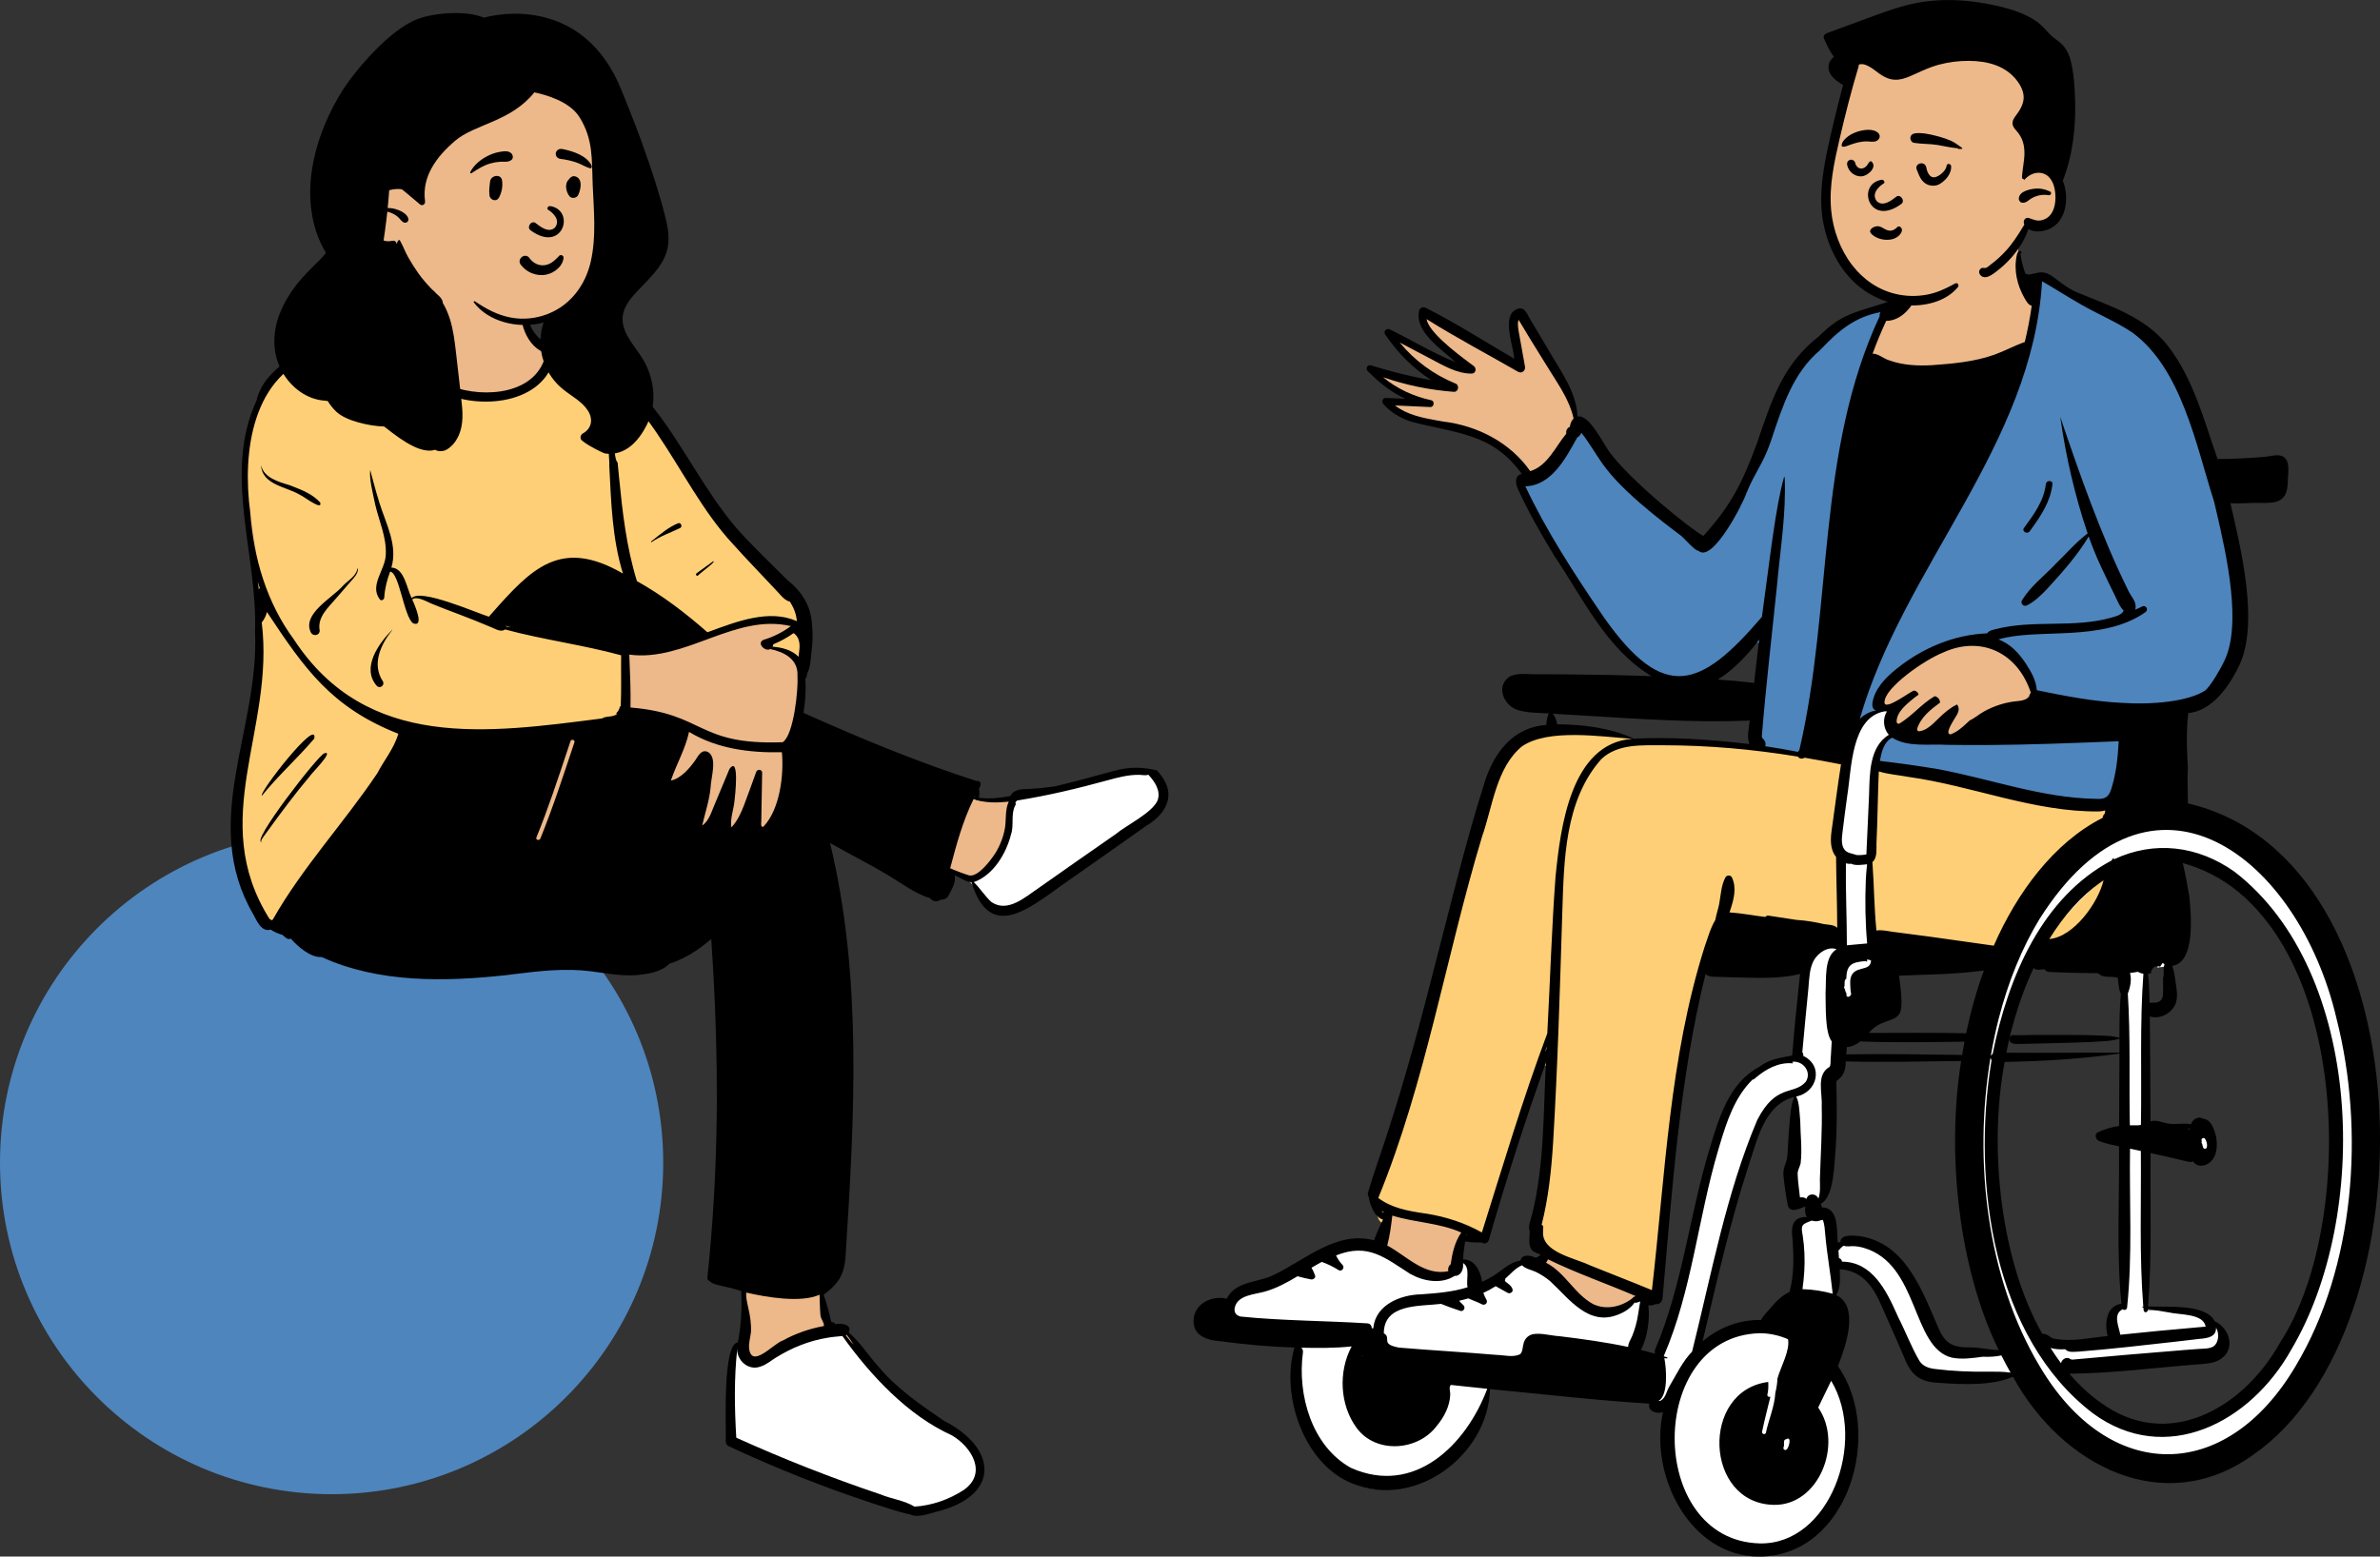
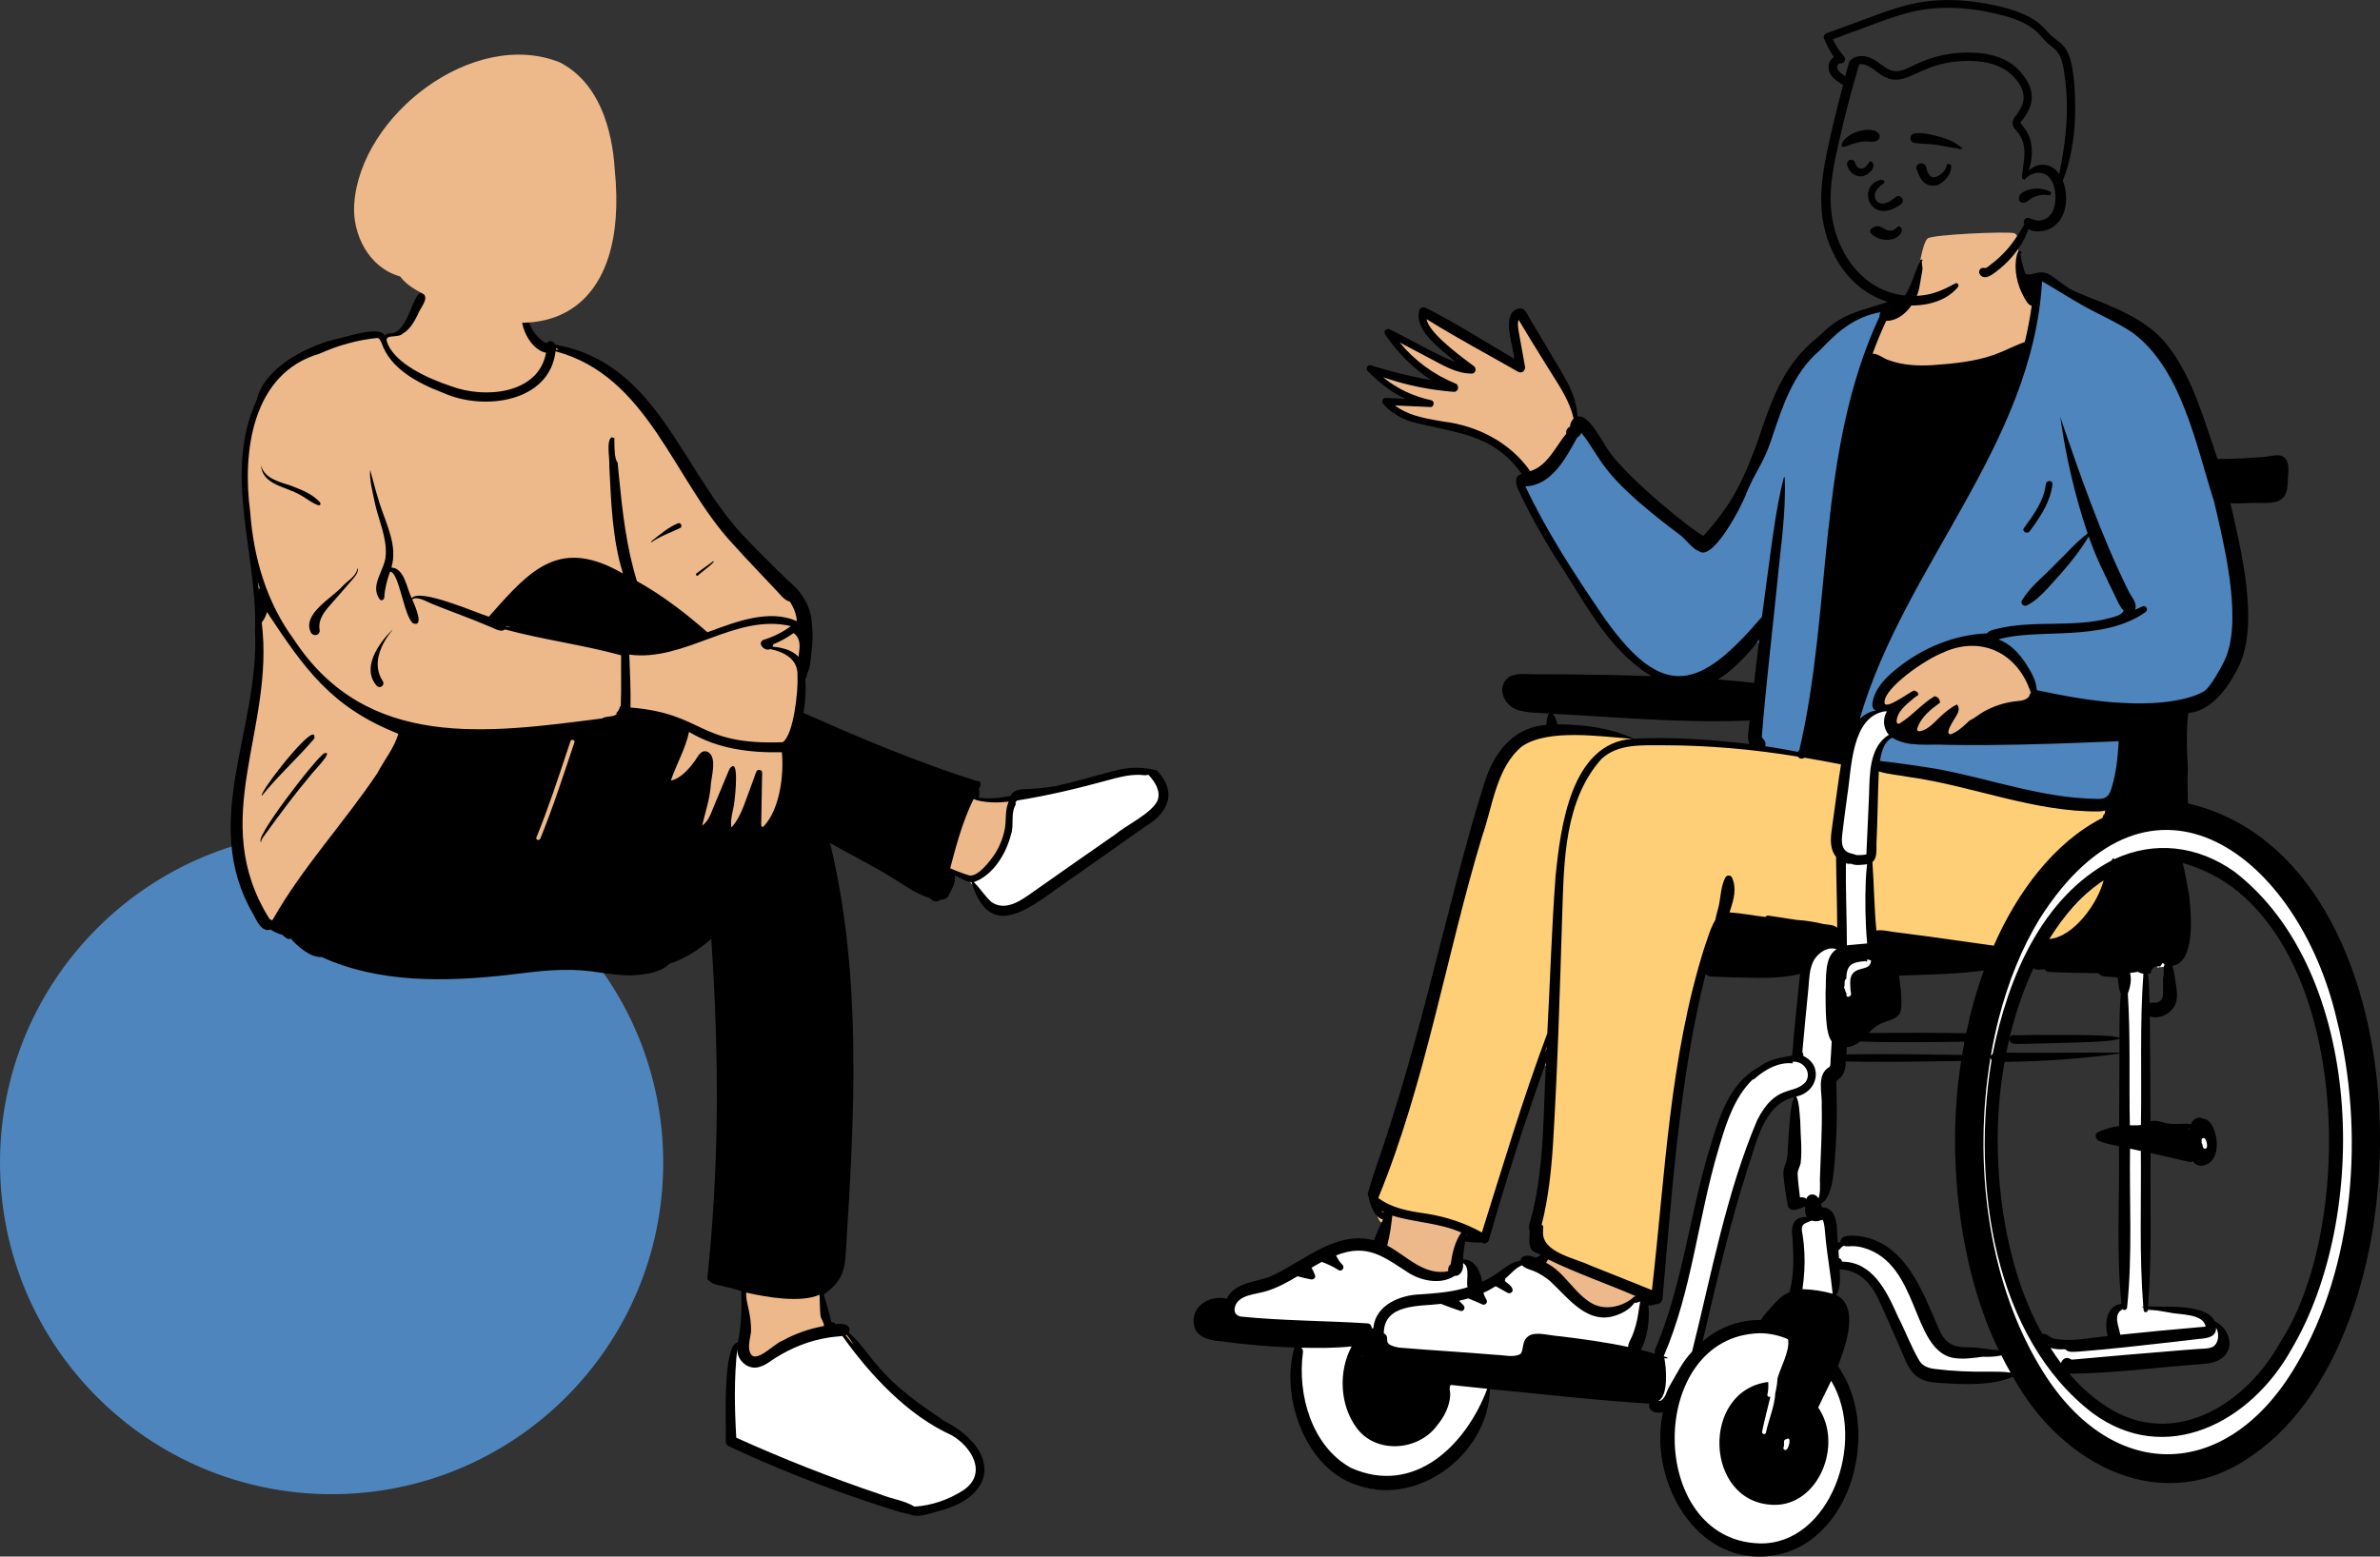
<svg xmlns="http://www.w3.org/2000/svg" id="Ebene_2" viewBox="0 0 904.31 591.6">
  <rect x="0" y="0" width="904.31" height="591.6" fill="#333333" stroke="none" />
  <defs>
    <style>.cls-1,.cls-2,.cls-3,.cls-4,.cls-5,.cls-6,.cls-7{stroke-width:0px;}.cls-1,.cls-2,.cls-3,.cls-4,.cls-7{fill-rule:evenodd;}.cls-1,.cls-5{fill:#4e85bd;}.cls-2{fill:#edb98a;}.cls-3,.cls-6{fill:#ffcf77;}.cls-4{fill:#fff;}</style>
  </defs>
  <g id="Ebene_1-2">
    <g id="Introduction">
      <g id="Group-4">
        <circle id="ball" class="cls-5" cx="126" cy="441.91" r="126" />
        <g id="peep-2">
          <g id="BODY">
            <path id="_-Skin" class="cls-2" d="M439.45,293.78c-1.91-.55-4.31-.69-6.4-.79-7.4-.43-14.95,3.09-22.21,4.68-3.18.78-6.54,1.71-9.94,2.4-3.02.41-6.14.72-9.28.91-2.54.08-5.49-.12-6.35,2.54-5.1.99-9.61,1.4-14.47.56.46-1.55.71-3.16.24-4.83.24-.39.56-.93.73-1.29h-.58c-8.53-3.41-17.75-5.74-26.32-9.27-11.19-4.03-27.67-11.81-40.6-17.12.88-4.79,1.2-9.66.83-14.4l.52-.42c.17-.93.44-2.04.92-2.89.61-1.62.62-3.82.87-5.65.51-3.57.84-8.95-.08-13.19-.4-5.75-4.28-10.19-8.47-13.74-5.14-5.08-10.29-10.03-15.31-15.3-27.77-28.28-29.97-63.89-73.45-74.71l-.02-.17c-.34-.38-.48-.68-.87-.08-1.44-.55-3.23-.5-4.43-1.43-2.13-1.94-3.65-4.19-4.64-6.85-.76-5.03-.22-12.79-4.64-16.02-4.91-2.93-30.97-5.02-33.22,1.39-1.39,1.31-2.03,2.97-2.47,5-1.45,2.74-2.37,5.79-3.83,8.57-3.11,6.25-5.13,4.86-10.62,6.29-.6-1.33-2.41-1.06-3.72-.87-15.97,2.24-35.44,8.36-42.28,23.35l.58-.07c-11.8,22.14-4.15,50.31-2.04,73.77,1.71,20.86-.25,41.82-4.89,61.28-5.7,20.64-6.02,43.73,5.28,62.41,1.15,2.14,2.55,5.16,5.02,3.82,1.36,1.02,2.88,1.73,4.98,2.35.58.42,1.18,1.13,1.79,1.43.03.04,1.01-.52,1.06-.54,1.85,2.63,103.29,11.43,113.82,12.8,9.28,1.12,21.53,3.97,29.09-2.71,6.25-1.78,12.78-6.42,17.77-11.03,3.03,43.87,4.7,133.71,7.41,134.34,1.18.4,2.78.88,4.12,1.26,0,3.15.24,6.73,0,9.83-.41,3.5-1.47,7.63-1.94,11.31-2.04-.14-2.65,1.91-2.88,3.3-1.76,11.49-1.71,20.76-1.59,33.39,20.76,12.21,45.08,18.92,68.43,26.81,2.24,1.68,7.08-.14,9.67-.59,8.97-1.76,19.16-6.98,16.89-16.54-1.66-7.2-8.62-11.34-14.47-15.58-6.41-4.64-13.16-9.27-19.06-14.79-4.73-4.45-8.26-7.9-12.2-12.92-1.75-2.33-3.61-6.17-5.97-7.89,2.49-2.94-2.54-.18-4.44-.01-1.12-5.26-2.5-10.31-4.16-15.35l1.61.07c5.3-4.94,8.27-28.67,8.64-35.71,2.66-45.89,2.59-98.78-8.06-137.43,8.1,4.98,16.97,9.14,25.02,14.06,5.08,2.97,10.23,7.09,15.92,8.53.37,1.06,1.73,1.48,2.47.44,1.02.13,2.33-.3,2.44-.76,1.04-2.13,2.55-4.42,2.37-6.73,0,0-1.4-3.24-1.4-3.24,3.13,1.27,6.54,3.95,9.88,4.19,6.75,22.51,20.05,9.9,32.85,1.14,7.72-5.39,16.17-11.34,24.3-17.09,6.9-5.48,20.36-10.68,13.76-21.53" />
-             <path id="_-Top" class="cls-6" d="M143.47,128.44c.6.12.99.76,1.32,1.41l.07.14.14.29c3.22,9.72,13.44,15.14,22.65,18.74l.56.22.57.22c15.05,6.67,40.02,3.56,42.35-15.93,35.26,9.36,44.81,48.97,67.26,73.1,5.26,5.9,10.79,11.54,16.18,17.32,1.7,1.66,3.25,4.16,5.63,4.75,1.42,2.23,2.44,4.76,2.62,7.4-7.62-3.4-16.23-1.79-24.3.79-2.35.75-26.57,12.71-40.68,9.86-.72-.15.64,28.34-.77,28.72-12.2,3.32-49.45,6.63-56.91,4.66-25.47-6.73-64.14,86.34-78.34,69.55-3.58-4.23-12.78-21.15-12.65-39.66.14-20.17,9.81-42.65,10.03-63.26.34-31.11-3.91-49.57-4.09-52.02-3.09-22.8.62-52.88,26.35-60.3,6.96-3.19,14.46-5.25,22.04-5.99ZM301.54,240.62c2.01,1.43,2.44,3.65,2.21,6.13-.09.96-.21,1.93-.34,2.89-2.53-2.63-6.28-3.56-9.89-3.84.14-.25.29-.58.28-.9,2.74-1.13,5.32-2.55,7.73-4.27Z" />
            <path id="_-Shoes" class="cls-4" d="M320.54,506.74l.34.48c12.42,17.4,26.16,30.51,40.75,37.22l.49.22.05.03c4.16,2.43,7.61,6.27,8.96,10.22,1.58,4.62.24,8.98-4.26,12.17l-.14.1-.02.02c-5.66,3.7-12.35,6-18.91,6.45l-.24.02-.32.02-.27-.17c-1.74-1.07-3.42-1.69-7-2.72l-1.51-.43-.62-.18-.31-.09c-1.31-.39-2.18-.69-3.1-1.06l-.29-.12-.97-.33c-17.51-5.92-34.81-12.71-51.83-20.33l-1-.45-1.53-.69-.04-.6c-.78-13.24-.75-23.8.36-33.75l.04-.32,2,.19c-.29,3.88,3.6,7.16,7.27,5.93l.11-.04.05-.02.15-.05c1.03-.33,1.9-.82,3.43-1.85l1.13-.78.29-.19.21-.14c.1-.07.2-.13.3-.19l.14-.09c6.29-3.93,13.06-6.58,19.93-7.71.57-.1,1.15-.19,1.79-.27l.71-.08.73-.08,2.26-.22.89-.09ZM436.62,293.29l.45.48c1.49,1.59,2.62,3.15,3.33,4.76.89,2.01,1.08,4,.42,5.92l-.05.15v.03c-1.13,2.56-3.75,4.83-8.77,8.14l-.76.5c-.8.52-2.97,1.92-3.63,2.35l-.29.19c-1.18.79-2.07,1.43-2.78,2.01l-.12.1-1.68,1.16-3.45,2.4-2.56,1.78-1.76,1.23c-6.73,4.7-13.24,9.25-19.59,13.74l-.32.22-.25.17-.36.25-.51.36h0l-1.71,1.22-.34.24-.34.24-.34.24-.34.24-.34.23c-3.47,2.32-6.03,3.47-8.76,3.63-1.94.11-3.77-.36-5.47-1.49l-.12-.08-.05-.04-.18-.16-.15-.14-.15-.14-.15-.14c-.78-.75-1.49-1.57-2.61-2.95l-.94-1.17-.38-.46-.28-.34-.2-.24c-.61-.73-1.07-1.23-1.6-1.74l-.17-.17-1.19-1.13,1.54-.54c6.23-2.19,11.32-9.14,13.41-17.1l.07-.29.02-.04c.38-1.06.51-2.15.55-3.93l.02-1.36v-.45s.02-.3.02-.3v-.3c.09-2.13.32-3.34,1-4.68l.09-.17.03-.05.03-.05c.04-.06.05-.07.03-.1l-.35-.6.42-.54c.19-.24.39-.47.63-.72l.1-.11.23-.24.33-.05c10.42-1.65,21.12-4.07,33.86-7.54l1.28-.35.64-.17.43-.11.43-.11c4.21-1.09,6.79-1.52,9.73-1.48h.25c.27,0,.5.02.9.06l.41.04.19.02h.18c.66.06,1.01.03,1.36-.08h.04s.62-.24.62-.24Z" />
            <path id="_-Ink" class="cls-7" d="M149.29,126.6c6.52-1.58,7.63-17.19,11.57-14.97,2.28,1.98-1.45,5.71-2.11,7.94l-.29.57c-1.34,2.6-2.85,5.19-5.48,6.69-1.69,1.78-6.75.03-6.01,2.87,2.6,8.54,16.38,14.45,24.5,17.11,12.63,4.74,33.05,3.13,36.02-12.74-6.93-1.27-12.05-13.75-7.78-18.94.15,5.05,1.53,10.26,5.49,13.68l.22.2c.7.64,1.6,1.4,2.5,1.25.88-1.22,2.58-.53,3.09.76,39.43,6.81,48.21,49.28,73.05,74.28,4.96,5.22,10.15,10.21,15.26,15.27,5.23,4.14,8.93,9.92,9.18,16.7.47,3.77.24,7.55-.26,11.32l-.03.34c-.23,2.34-.37,4.86-1.48,6.93-.19.7-.11,1.59-.72,2.09.27,4.31.01,8.7-.72,12.99l1.9.85c20.93,9.31,42.11,18.09,63.94,25.07,1.87-.34,1.71,1.83.81,2.81.24,1.16.26,2.36-.02,3.51,4,.57,8.06.1,12-.63,1.25-2.75,4.56-2.6,7.13-2.68,3.19-.2,6.37-.51,9.53-.95,7.79-1.74,15.44-4.03,23.16-6.04,5.16-1.45,10.73-1.38,15.91-.05.88.99,1.69,2.04,2.38,3.15,4.74,7.33.07,14.05-6.54,17.91-10.61,7.51-21.21,15.01-31.87,22.45l-.77.55c-12.67,9.06-26.93,20.53-33.7-1.52-2.28-.27-4.27-1.79-6.39-2.69.57,2.65-1.13,5.32-2.31,7.59-.51,1.29-1.89,1.72-3.16,1.71-1.09,1.07-3.14.65-3.86-.62-5.79-1.66-10.58-5.52-15.71-8.53-7.29-4.42-14.94-8.19-22.34-12.43,12.29,50.81,9.28,103.74,6.01,155.46l-.02.47c-.41,7.55-2.14,11.12-8.41,15.75,1.09,3.33,2.07,6.67,2.82,10.09.26.79,1.47.05,1.48,1.14,2.23-.52,6.76.04,5.18,3.11,4.47,3.75,7.5,8.83,11.42,13.1,6.91,8.27,15.93,14.42,24.78,20.48,20.35,10.35,21.51,28.3-2.29,34.43l-.24.06c-3.28.79-7.23,2.59-10.4,1.07-4.75-.91-9.47-2.76-14.12-4.17-18.73-6.19-37.05-13.44-54.8-21.77-.64-.3-1.01-.99-1.02-1.69.2-5.72-1.36-37.03,4.58-37.71,1.33-6.4,1.53-13,1.29-19.53-1.92-.6-3.87-1.19-5.86-1.57-1.94-.61-4.96-.75-6.26-2.31-.47-.17-.81-.58-.74-1.24,1.05-9.81,1.84-19.65,2.42-29.51,1.99-33.04,1.31-66.19-.95-99.19-4.66,4.02-9.97,7.55-15.88,9.42-3.26,3.27-8.5,3.97-12.95,4.36-5.73.35-11.36-.79-17.01-1.5-9.6-1.21-19.13-.14-28.66,1.05l-3.26.41c-23.33,2.56-48.55,3.08-70.29-6.87-4.09.36-9.18-4.06-11.73-7.01-1.13.7-2.24-.66-3.13-1.38-1.48-.45-3.17-1.1-4.51-2.04-3.41,1.12-5.26-3.31-6.55-5.72-20.59-35.21,2.34-70.26.62-107.59,1.04-29.27-12.32-59.77.6-87.84,2.61-11.88,17.9-20.09,29.41-23.11,3.71-.61,17.75-5.68,19.29-1.42.73-.96,1.98-1.03,3.1-1.04ZM320.06,507.79c-1.93.21-3.81.33-5.72.67-6.96,1.14-13.6,3.83-19.58,7.57-1.94,1.21-3.67,2.73-5.89,3.4-4.57,1.66-9.06-2.46-8.72-6.9-1.27,11.18-1.06,22.67-.39,33.91,17.87,8.07,36.13,15.27,54.73,21.52,4.19,1.75,9.15,2.31,12.99,4.68,6.56-.41,13.16-2.71,18.67-6.31,9.14-6.33,3.07-16.38-4.5-20.8-16.68-7.52-30.87-22.73-41.59-37.75ZM283.52,491.27c-.35,3.31,2.17,8.47,1.82,15.08-.27,2.06-.92,4.22-.69,6.29,1.03,7.68,9.35-2.08,12.79-3.15,4.88-2.68,10.19-4.51,15.64-5.51-.03-1.77-1.21-2.48-1.36-4.23-.22-2.58-.21-5.05-.33-7.66-7.09,3.22-20.34.94-27.87-.83ZM321.74,507.29c-.12.08-.25.15-.39.22.99,1.19,1.84,2.52,3.01,3.54l-.5-.77c-.67-1.03-1.35-2.06-2.12-2.98ZM101.43,232.61c-.36,1.45-1.01,2.81-1.98,3.97,5.04,40.78-20.87,74.77,2.95,112.68.3.14.58.31.84.53.14-.09.28-.19.42-.29,11.16-19.73,27.06-36.75,39.72-55.63,2.43-4.74,6.43-9.51,7.96-14.99-25.45-10.04-35.61-24.68-49.91-46.28ZM436.34,294.45c-1.08.39-2.28.07-3.43.05-4.09-.09-8.08.98-11.99,2.05-11.37,3.11-22.81,5.86-34.46,7.7-.24.24-.46.49-.67.75.2.34.23.77-.06,1.19-1.76,3.35-.34,7.46-1.61,11.05-1.85,7.27-6.77,15.46-14.12,18.04,2.45,2.33,4.2,5.33,6.73,7.58,6.2,4.24,13.03-2.08,18.09-5.47,9.64-6.8,19.3-13.55,28.99-20.28,4.34-3.59,13.94-8.12,16.02-12.88,1.33-3.65-1.09-7.21-3.5-9.78ZM369.91,303.72c-4.15,8.45-6.54,17.43-8.94,26.51,2.49.68,4.79,1.76,7.24,2.48,3.45.78,8.32-5.88,10.05-8.53,1.78-2.96,3.03-6.2,3.61-9.61.49-3.33-.03-6.79,1.42-9.88-4.49.46-9.05.55-13.38-.97ZM123.27,286.28c3.9-1.09-4.97,7.71-5.48,8.65-5.76,6.8-11.04,13.97-16.28,21.17l-1.59,2.19c-.15.22-1.2,1.77-.44,1.58.07-.02.1.07.05.11-4.85.86,21.41-33.1,23.74-33.69ZM218.25,282.13c.32-.95-1.18-1.35-1.5-.41l-.99,2.99c-3.75,11.29-7.47,22.59-11.95,33.61-.37.92,1.12,1.33,1.5.41,4.87-11.99,8.85-24.32,12.95-36.6ZM261.81,278.18c-1.37,6.47-4.82,12.31-6.91,18.5,3.93-.87,6.96-4.52,9.25-7.67l.07-.1c1.08-1.66,2.34-4.26,4.79-3.08,3.73,2.16,1.06,9.83.99,13.46-.47,4.98-2.09,9.64-3.2,14.48,2.84-1.94,3.66-5.76,5.04-8.74l5.33-12.77h0c3.92-5.36,2.1,10.69,1.9,12.21-.32,3.33-1.72,6.67-1.17,10.02,2.21-2.37,3.6-5.36,4.77-8.38,1.62-4.21,3.1-8.47,4.65-12.71.53-1.36,2.56-.88,2.26.61-.1,4.81-.18,9.62-.26,14.43l-.06,3.61c-.01.68-.35,2.68.83,2.13,6.21-6.51,7.8-19.53,7-28.28-12.21.29-24.67-1.29-35.27-7.72ZM370.46,302.47c-.05.16-.11.32-.17.48.04,0,.07.01.11.02.02-.17.04-.33.06-.5ZM99.49,302.47c-1.35-1,21.41-30.19,19.93-21.76-6.35,7.5-13.76,14.08-19.93,21.76ZM300.52,237.97c-21.29-4.99-40.03,13.66-61.41,10.84.25,6.68.59,13.41.46,20.1,28.39,2.34,25.16,14.41,57.84,13.19,4.22-2.83,5.96-20.14,5.6-25.37.27-6.18-5.05-8.95-10.36-10.04-1.92,1.16-5.36-2.29-2.51-3.51,3.75-1.13,7.25-2.89,10.38-5.22ZM143.47,128.44c-7.57.75-15.07,2.81-22.04,5.99-25.73,7.42-29.44,37.5-26.35,60.3,1.28,17.34,6.23,34.29,16.64,48.39,27.71,42.2,73.6,35.52,117.06,29.94,1.57-1.09,4.22-.32,5.73-1.75-.16-.05-.3-.13-.42-.22.73-.57,1.29-1.56,1.45-2.61l.31.03h0c.31-6.54.06-12.96.16-19.45-14.28-3.91-29.6-5.91-44.08-9.81-1.65,1.15-3.54-.17-5.15-.8-4.17-1.77-8.37-3.45-12.6-5.05l-1.06-.4c-2.76-1.03-5.52-2.09-8.25-3.2l-1.02-.42c-1.57-.64-5.52-3.01-7.23-1.53l.14.3c1.01,2.21,4.5,10.38.21,8.76-3.48-2.44-5.29-19.48-8.74-19.63-1.19,3.17-2.04,6.47-2.23,9.86-.07.76-1.07,1.41-1.68.69-4.09-5.38,2.09-11.25,2.25-16.93.39-6.61-2.54-12.79-4-19.11l-.09-.44c-.85-4.1-2.19-9.08-1.83-12.76l.85,3.19c.85,3.2,1.72,6.39,2.73,9.54,2.48,7.87,6.97,15.98,4.48,24.4,5,.17,5.85,8.05,7.73,11.65,3.04-3.94,24.43,5.51,29.31,7.02l.94-1.07c15.29-17.31,26.32-29.03,50.01-15.33-4.09-13.19-4.49-27.19-5.19-40.89.24-2.61-1.27-9.48.86-10.9.37.05.73.17,1.07.31v1.35c0,2.61.13,6.95,1.23,7.94l.5,5.18c1.32,13.46,2.82,26.92,6.84,39.89,9.66,5.4,18.48,12.15,26.77,19.44l.94-.34c10.25-3.75,22.58-8.55,33.06-3.87-.18-2.64-1.2-5.17-2.62-7.4-2.37-.59-3.93-3.09-5.63-4.75-5.39-5.78-10.91-11.43-16.18-17.32-22.45-24.13-32-63.74-67.26-73.1-2.33,19.49-27.3,22.61-42.35,15.93l-.57-.22c-9.35-3.61-19.92-9.05-23.21-18.96l-.14-.29c-.34-.7-.74-1.41-1.38-1.55ZM149.02,239.38s.08.01.06.04c-4.38,5.49-7.95,12.99-3.59,19.55.81,1.48-1.08,2.9-2.28,1.77-6.05-6.86.66-16.16,5.82-21.37ZM301.54,240.62c-2.41,1.72-5,3.15-7.73,4.27,0,.31-.15.65-.28.9,3.6.29,7.36,1.22,9.89,3.84.12-.96.24-1.92.34-2.89.23-2.48-.19-4.69-2.21-6.13ZM135.77,216.33l.03-.13c.02-.15.25-.16.24,0-.08,1.96-1.51,3.36-2.73,4.76-1.8,2.08-3.6,4.15-5.4,6.22-3.01,3.61-7.44,7.25-6.44,12.49.02,1.86-2.32,2.26-3.26.89-3.77-7.17,8.09-13.28,12.08-17.9,1.88-2,4.83-3.48,5.47-6.32h0ZM192.21,237.86c.06.09.1.19.12.29.63.07,1.26.14,1.89.22l-2.01-.5h0ZM97.93,221.09c.11.75.22,1.5.32,2.25l.1.75.02-.07c.05-.2.15-.36.28-.5l.04-.04c-.26-.79-.51-1.59-.75-2.39ZM270.99,213.33c1.51-.16-5.33,4.75-5.71,5.36-.55.48-1.2-.37-.61-.79,2.13-1.5,4.22-3.04,6.32-4.58ZM257.67,198.87c1.05-.43,1.76,1.32.77,1.81-3.63,1.77-7.47,3.03-10.82,5.36-.15.1-.33-.14-.19-.25l.4-.32c3.08-2.44,6.16-5.1,9.84-6.61ZM99.18,176.77c1.01,4.77,6.51,6.34,10.77,7.61l1.33.51c3.76,1.44,7.66,3.06,10.37,6.1,1.06,3.43-6.51-2.54-7.57-2.85-5.17-3.2-14.51-3.75-14.9-11.37ZM211.27,132.19c.03.24.04.49.05.74.32,0,.63,0,.95.01-.37-.22-.71-.47-1-.75Z" />
          </g>
          <g id="Head">
            <g id="HEAD">
              <path id="_-Skin-2" class="cls-2" d="M233.59,64.6c-.95-15.58-6-33.23-20.86-40.88-32.77-13.16-75.86,19.98-78.14,53.84-.8,11.59,5.64,24.25,17.39,27.48,2.61,3.46,6.56,5.58,10.46,7.42,46.45,24.12,76.45,4.51,71.15-47.85h0Z" />
-               <path id="_-Ink-2" class="cls-7" d="M244.17,54.91c-1.64-4.56-3.38-9.09-5.2-13.58-1.78-4.37-3.38-8.84-5.59-13-13.18-24.87-37.14-24.87-49.53-21.62-6.42-2.77-18.45-1.99-25.14.51-10.83,4.05-24.03,19.96-28.54,27.11-9.96,15.79-16.18,36.8-9.56,55.04.87,2.38,1.97,4.59,3.21,6.72-.78,1.06-1.68,2.07-2.68,3.05-2.96,2.94-5.93,5.77-8.49,9.08-2.55,3.29-4.66,6.79-6.23,10.65-2.96,7.27-3.1,15.51.81,22.45,3.41,6.04,9.44,10.54,16.24,10.97.35.05.7.09,1.05.13.9,1.48,2,2.85,3.25,4.04,3.84,3.66,13,5.53,18.22,5.65.27.22.54.43.81.64,3.2,2.52,6.55,5.06,10.22,6.85,2.48,1.21,5.74,2.23,8.34,1.35,1.18.79,3.11.62,4.27-.02,1.92-1.06,3.48-2.96,4.42-4.91,2.3-4.73,1.75-9.91,1.16-14.96-.65-5.58-1.28-11.17-1.91-16.75-.5-4.36-1.02-8.8-2.34-13.01-.69-2.18-1.58-4.27-2.75-6.24.03-.17.03-.33-.02-.49-.38-1.24-1.17-1.89-2.1-2.73-.12-.11-.24-.22-.36-.33-.47-.53-.96-1.02-1.5-1.44-.21-.21-.41-.42-.61-.63-1.68-1.77-3.28-3.62-4.69-5.61-1.37-1.93-2.61-3.94-3.79-5.99-1.2-2.09-1.99-4.39-3.19-6.46-.1-.18-.36-.21-.51-.07-.37.38-.61.81-.56,1.26l-.19.03c-.07-.68-.69-1.23-1.54-1.08-1.27.22-2.31.3-3.4-.12.19-1.28.37-2.56.55-3.85.32-2.36.62-4.74.87-7.11.62.15,1.23.36,1.83.63.86.38,1.66.9,2.35,1.53.68.63,1.15,1.47,1.98,1.91.96.5,2.11-.33,1.83-1.41-.57-2.19-3.78-3.44-5.77-3.85-.68-.14-1.38-.2-2.08-.19.16-1.52.3-3.04.41-4.57.06-.72.11-1.44.15-2.17,1.55-.47,3.2-.61,4.81-.39.53.42,1.06.84,1.57,1.26,1.63,1.35,3.25,2.7,4.85,4.08.15.12.29.25.43.37.95.82,2.14,0,1.98-1.15-1.31-9.5,4.51-17.06,11.32-22.91,7.54-6.48,21.24-7.24,30.2-18.47,4.13.84,13.34,3.34,17.15,9.4,5.32,8.5,4.63,16.11,5.03,25.75.41,9.65,1.44,19.71-.75,29.22-2.02,8.77-7.49,16.27-15.97,19.71-.21.09-.42.17-.64.25-4.39,1.66-9.17,2.12-13.79,1.25-5.11-.97-9.37-3.31-13.62-6.18-.25-.16-.6.17-.42.42,5.6,7.43,16.6,9.91,25.33,7.95.41-.09.81-.19,1.22-.3-1.95,5.62-1.56,11.78.98,17.25,1.53,3.29,3.86,6.14,6.7,8.38,3.13,2.47,7.01,4.47,9.19,7.95,1.99,3.18,1.4,6.76-2.01,8.6-.86.47-1.19,1.97-.34,2.63.33.25.65.51.98.76,1.91,1.44,7.14,4.14,7.99,4.24,7.53.89,12.6-4.64,15.84-11.17,3.81-7.66,2.82-17-1.38-24.3-3.37-5.85-10-11.62-7.36-19.03.94-2.65,2.87-4.9,4.73-6.94,2.13-2.32,4.42-4.49,6.47-6.9,2.03-2.39,3.83-4.98,4.84-7.98,1.47-4.38.74-9.11-.37-13.48-2.36-9.38-5.43-18.63-8.71-27.73Z" />
            </g>
            <g id="FACE">
-               <path id="_-Ink-3" class="cls-7" d="M202.14,103.88c-1.69-.69-3.19-1.83-4.29-3.3-.38-.51-.48-1.05-.4-1.54.09-.55.42-1.05.86-1.39.45-.34,1.01-.5,1.55-.42.47.07.94.33,1.31.86l.08.11c.65.88,1.51,1.61,2.48,2.07.94.45,1.98.66,3.06.54,2.06-.23,3.48-1.35,4.99-2.86.19-.19.37-.39.56-.59.12-.18.28-.3.47-.36.2-.07.43-.06.64,0,.2.07.39.21.51.38.12.17.18.38.16.62-.14,1.57-.96,2.97-2.12,4.06-1.29,1.22-3.01,2.06-4.63,2.36-1.78.33-3.59.09-5.24-.58h0ZM208.22,79.7c1.89,1.15,4.78,3.83,2.74,6.68-2.4,2.51-5.85-.37-7.55-1.67-1.58-1.01-3.35,1.59-1.89,2.77,12.29,9.09,17.28-7.47,7.65-9.13-1.06-.18-1.45,1-.96,1.35ZM186.19,69.13c.21-2.59,4.16-3.18,4.56-.62.35,2.3-.06,4.41-1.1,6.48-.99,1.98-3.48,1.05-3.67-.75-.25-2.41.08-3.51.21-5.12ZM216.29,67.98c.55-.72,1.35-1.21,2.3-.94,2.98.87,2.1,5.09,1.06,7.15-.57,1.12-2.41,1.4-3.24.42-1.35-1.6-2-4.81-.28-6.39.05-.08.1-.16.16-.25ZM189.6,57.78l.47-.08c1.46-.25,3.27-.49,4.3.68.55.62.73,1.77,0,2.37-1.29,1.04-2.72.64-4.27.73-1.28.07-2.5.28-3.73.63-2.7.77-4.89,2.17-7.2,3.72-.3.2-.61-.18-.47-.47,1.33-2.6,3.91-4.74,6.49-6.04,1.38-.69,2.88-1.27,4.41-1.54ZM213.58,56.62l.36.07c3.92.82,9.02,2.45,10.87,6.3.07.54,0,.66-.06.74l-.02.03c-.05.07-.09.15-.33.23-.07-.02-.13-.03-.2-.05-.85-.22-1.52-.53-2.18-.85l-.71-.35c-.82-.4-1.65-.79-2.52-1.07-1.87-.61-3.8-1.04-5.75-1.27-.42-.05-.83-.19-1.15-.44-.31-.23-.54-.55-.65-.98-.14-.55-.1-.97.2-1.47.22-.37.54-.63.91-.78.37-.15.8-.19,1.22-.1Z" />
-             </g>
+               </g>
          </g>
        </g>
        <g id="Group">
          <g id="peep-sitting-14">
            <g id="BODY-2">
              <path id="_-Skin-3" class="cls-2" d="M561.96,489.92c2.13-.95,4.36-2.03,6.29-3.28,3.17-2.03,6.6-5.53,10.35-5.44l.17-.95c.19-1.67,3.59-.56,4.51.03,1.47-.27,3.08-1.75,4.07-3.1-3.97-1.46-5.7-1.52-5.08-6.61,0-.79.2-1.52-.02-2.22,4.74-21.07,5.66-42.15,6.26-63.62l-2.43-.49c-7.7,21.51-15.02,44.09-21.59,67.09-.16,1.03-.75,1.05-1.33.49-1.99.11-3.92.02-5.95-.27l.03-.09c-.61,0-1.22-.03-1.78-.06-.48,3.09-1.03,6.27-.92,9.45,5.29-.97,7.2,5.18,7.43,9.07ZM557.72,469.11c-.13-.07-1.66-.74-1.84-.82l-.04.38c.66.26,1.32.5,1.99.73l.06-.21-.18-.08ZM623.06,515.19c2.58.62,5.32,1.41,7.85,2.14l-1-2.4c5.72-15.23,10.1-31.31,13.28-47.04,2.25-10.24,4.59-20.82,7.72-30.96,3.95-15.93,12.47-32.32,30.47-33.68,0,0,.3-.52.3-.52l.35-.33c.88-11.17,2.07-22.3,3.22-32.99-9.63,2.64-17.93,1.78-27.14,1.71-2.98-.41-6.95.45-9.33-.91,0,0-1.57-1.6-1.57-1.6-10.45,41.28-13.17,83.83-16.91,125.63-.13.95-.85,1.27-1.61.88-.88.96-2.71.59-3.96.73,1.05,6.27-.19,13.73-3.23,18.95l1.55.38ZM647.6,511.67c6.44-5.42,14.07-8.1,22.04-7.8,2.8-4.14,6.75-9.11,11.19-10.98,2.08-6.95,1.83-14.57,1.39-21.12-1.03-6.69,1.28-7.47,6.73-6.98-2.35-2.83-2.14-3.51-1.66-7.23-1.56.24-6.27,3.32-6.92,1.14-.78-4.24-1.31-7.92-1.63-11.26-.17-2.85,1.85-5.85,1.61-8.75.74-7.46-.02-15.81,3.42-22.68-13.94,1.86-17.33,17.05-20.94,28.25-7.42,23.05-12.61,46.59-18.13,69.83l2.9-2.43ZM690.53,458.89c.33.74.38,1.45.49,2.17,6.56-1.2,5.39,8.42,6,13.68,1.23-.41,2.1-.54,3.39-.28.19-1.73-.94-2.51,3.02-2.7,18.47.34,25.49,19.64,31.84,34.4,2.95,7.1,7.14,8.2,13.36,8.08,4.18.08,8.44,1.21,12.71,1.07-15.51-30.54-21.15-74.39-14.85-112.44h0c.38-2.41.84-4.92,1.31-7.34-13.29.14-28.76.46-41.56-.09-1.69,1.55-3.77,2.24-5.89,2.25,0,1.69-.19,3.55-.35,5.23,11.96-.3,25.24-.11,37.36.06-12.12.18-25.46.39-37.38.05.02,3.23-.3,6.16-3.18,7.72-1.1,8.16.32,16.69-.67,26.18-.8,6.46-.14,18.82-6.04,20.87l.44,1.08ZM775.23,509.33c.98-.33,1.58-.26,2.53.48,6.92,3.74,16.87.27,24.44.02-1.44-4.72-1.5-12.25,5.06-12.35-2.17-20.7-.71-41.23-1.05-61.92-11.94-2.27-11.54-3.5.06-5.63.07-11.57.16-23.27.15-34.95,0-5.62.05-11.1.57-16.53-1.08-2.23-.84-4.52-1.4-6.87-2.35-1.32-6.43.22-7.89-2.05-6.34-.09-12.79-.15-19.19-.49-.58.02-.8-.52-1.05-.91-1.11-.29-2.99.38-3.92-.1,0,0-1.25-1.61-1.25-1.61-5.21,10.63-9.26,23.15-11.64,35.83,7.53.08,16.15.06,23.92.02-7.56.56-15.73.9-24.1,1.01-6.49,32.24-1.84,77.48,14.29,105.25l.46.81ZM785.19,523.82c15.69,19.74,41.3,26.31,62.34,10.45,56.13-42.64,53.61-187.17-20.11-207.17,2,7.56,8.94,38.92-3.61,39.81l.04-.1-.64-.35c-2.63.91-6.34-.35-7.21,3.3-.03,0-1.42.13-1.5.14.9,4.54.64,9.25.9,13.86,1.06-.4,2.38-.64,3.53-.55,4.33-.2,4.22-4.92,4.05-8.21-.16-1.61.33-3.45.25-4.96-.04-1.05.03-1.86.43-2.73,1.33,4.25,2.59,9.82,1.8,14.15-1.16,4.04-6.31,5.97-10.04,3.99.16,14.55.21,28.98.29,43.4,2.45-1.28,4.68-.47,7.22.22,3.2.67,6.99-.28,10.2.49.37-1.58,1.86-3.52,3.43-2.24,2,.02,3.1,1.87,4.09,5.92.62,3.21.26,7.49-2.8,9.04-1.72.93-3.45.27-4.3-1.63-.48.19-1.25.78-1.8.59-5.1-1.24-10.6-2.49-16-3.65-.28,20.37.62,40.59-1.06,61.02,7.7.65,22.37-1.41,25.72,5.36,3.08,1.33,5.3,4.38,5.29,7.45.1,4.98-5.43,6.65-9.76,6.71-17.51,1.32-34.85,3.69-52.48,3.65l1.73,2.04ZM753.46,368.52c-11.13,1.52-22.32,1.51-33.47,2,3.64,24.69-1.45,10.35-12.77,24.23,12.93-.02,28.55-.17,40.71.13,1.89-9.31,4.44-18.19,7.61-26.68l-2.08.31ZM667.26,243.21c-4.91,6.85-11.36,12.83-18.6,16.92,6.25.46,12.62.88,18.78,1.75.69-5.93,1.39-11.86,2.08-17.79l-2.27-.87ZM466.64,495.96c2.71-7.2,11.98-6.32,17.95-9.5,11.98-5.79,24.23-17.12,38.1-12.66,1.24-3.41,2.63-6.68,4.13-9.54-.59.3-1.34.27-1.87-.26h0c-.52-.59-1.02-1.25-1.08-1.97-1.8-2.02-2.55-5.21-3.02-7.58,2.2-7.5,4.86-14.69,7.24-22.11,9.22-28.3,15.7-54.6,22.66-81.67,7.73-20.13,9.81-72.94,37.83-73.04.09-1.41.14-3.03.59-4.31.8,1.1,1.13,2.72,1.24,4.11,11.99-.19,22.36,2.04,30.27,5.46,15.15-.67,28.42.23,45.85,2.29-2.11-3.64-.7-7.73-.5-11.75-25.26,1.19-50.94-1.13-76.09-2.52-4.06-.35-8.36-.13-12.28-1.15-4.25-.99-8.28-6.31-3.95-10.35,2.93-1.82,6.58-.83,9.79-.99,16.28,0,32.95.32,48.62.89-19.3-9.81-29.04-30.29-40.58-47.76-5.86-9.54-10.24-17.57-13.78-25.28-.61-1.28-.78-2.67-.41-3.38.14-.71,2.32-.78,2.92-.96-16.05-25.06-40.71-14.02-53.89-28.54,2.5.11,4.99.23,7.49.35l.57-2.39c-4.71-2.12-9.17-5.41-14.05-10.36,0-.01,0-.02.01-.03,8.08,2.53,15.62,4.36,23.03,5.62l.89-2.28c-6.66-4.33-12.59-10.23-17.14-17.05,8.49,3.75,16.48,9.07,25.29,12.48l1.33-2.07c-5.02-4.8-16.28-11.99-13.08-18.71,12.52,6.02,23.94,13.8,36,20.6.01-5.52-3.87-14.19-1.52-18.79,2.49-3.07,3.67-.46,4.92,2,0,0,5.24,8.79,6.52,10.94,4.81,8.54,11.56,16.99,11.41,27.09,4.18-2,7.46,5.27,10.18,9.25,7.63,12.95,33.46,33.29,39.16,36.06,23.22-21.01,19.76-56.6,44.44-76.45,7.92-8.07,13.77-9,23.1-11.96,2.22-.53,4.73-2.41,6.71-.61,2.95-2.44,5.81-10.32,7.03-13.68.75-3.26,2.01-11.27,3.76-12.77,1.76-1.5,30.34-2.75,32.85-2,2.51.75,1.5,6.76,1.5,6.76l2.64,10.9.23-.06s.39.29.44.32c1.88-.01,3.69-.9,5.49-.9,1.9.04,3.44,1.34,4.9,2.45,2.61,1.97,5.3,4,8.47,5.23,36.74,11.72,41.59,29.36,52.58,63.26,9.05.26,16.66-.87,24.53-1.31,2.77.35,1.87,5.73,1.79,8.8.26,7.56-5.4,6.78-11.01,6.71-3.71.04-7.45.41-11.12-.02,3.95,18.23,11.91,46.72,3.2,63.73-7.05,13.32-13.03,15.86-18.73,16.24-1.46,12.76,0,24.18-.27,36.51,84.08,22.63,87.95,153.97,50.36,217.92-30.18,52.25-86.93,49.39-115.06-2.61-6.8,3.7-20.29,3.45-29.27,2.64-7.07-.42-9.39-3.41-11.91-9.96-2.82-6.37-5.5-12.66-8.37-19.03-2.74-6.74-8.22-14.48-18.1-14.18.05,3.97.78,8.45-1.91,11.6,10.02,3.4,4,19.26,1.09,26.67,13.77,18.75,9.13,51.62-10.13,65.23-31.81,21.32-62.51-19-53.21-49.89-1.52.72-4.35,1.71-5.57.14-.5-.37.19-1.99.31-2.52-21.33-1.25-42.26-3.76-63.41-5.74.72,19.62-18.77,38.96-38.32,38.52-25.51,1.18-40.8-32.39-33.08-54.13-9.76-.27-19.66-1.09-29.83-2.47-5.56-.55-9.11-1.87-8.89-7.05.58-5.83,7.19-7.98,12.02-6.37Z" />
              <path id="_-Shoes-2" class="cls-4" d="M531.36,513.12c6.15.52,12.23.95,18.32,1.37,6.32.44,12.63.88,18.92,1.42.82.02,1.62.11,2.43.2,2.39.26,4.88.47,6.93-.53,1.08-.83,1.38-2,1.62-3.38.21-1.26.39-2.76,1.97-3.75,1.74-1.07,4.77-.48,7.42-.07,1.28.2,2.5.38,3.51.43l1.55.19c8.18,1.02,16.33,2.16,24.4,3.88.53.11,1.05.23,1.57.34-.2-.43-.35-.87-.36-1.35-.02-.9.45-1.72.86-2.53.2-.4.41-.8.57-1.2.55-1.32,1-2.69,1.39-4.07.6-2.08.92-4.13,1.23-6.21.15-1.01.31-2.03.5-3.06l.25-1.35-1.36.17c-.32.04-.65.16-.99.29-.16.06-.36.28-.55.19l-.77-.38-.49.7c-1.38,1.95-3.45,3.3-5.66,4.15-3.72,1.54-6.96,1.33-9.91.13-4.28-1.74-7.94-5.49-11.44-9.04-1.23-1.25-2.45-2.48-3.65-3.59-1.7-1.43-3.56-2.6-5.5-3.57-.58-.29-1.26-.53-1.95-.77-1.04-.36-2.14-.71-2.89-1.39l-.32-.28-.43.03c-.06,0-.11,0-.17.01-.32.02-.63.05-.94.09-.06,0-.11.02-.17.03-.05.03-.1.05-.15.08-1.62.85-2.96,2.13-4.27,3.41-.52.51-1.05,1.02-1.59,1.49l-.45.39.13.58c.01.07-.03.15-.06.21l-.3.65.52.5c.32.3.67.58,1.02.85.63.49,1.3.94,1.58,1.75.02.06.03.1.02.14-.12.14-.19.17-.26.18l-5.22-2.85-.78.51c-1.36.87-2.8,1.63-4.27,2.3-.27.12-.54.24-.81.35.08.3.17.59.27.88.31.91.69,1.78,1.18,2.63l.12.21s.04.09.04.13c0,.05-.04.09-.07.13-.05.05-.11.08-.17.1-.05,0-.1,0-.15-.02l-.33-.17c-.96-.49-1.96-.89-2.96-1.29-.67-.27-1.35-.53-2.01-.83-.11-.05-.23-.1-.34-.16-.12.04-.24.07-.36.11-.99.29-1.99.55-3,.79l-2.19.5,2.98,3.02s.05.07.05.12c0,.08-.02.16-.05.22-.03.04-.06.09-.1.11-2.54-.81-4.97-1.7-7.37-2.66-.08-.03-.16-.06-.24-.1-.09.01-.17.02-.25.03-1.28.16-2.71.26-4.2.37-4.77.35-10.15.78-13.79,3.04-2.75,1.7-4.61,4.38-4.61,8.76,0,.22,0,.44.01.65.15.04.31.12.49.22.32.18.53.36.64.56.16.28.12.58.12.86,0,.99.07,1.92,1.29,2.77.7.49,1.9.98,4.02,1.37ZM471.05,501.28c9.96,1.03,19.84,1.4,29.72,1.77,5.88.22,11.76.44,17.61.79l1.11.07c.21.02.38.1.49.23.15.17.22.39.23.61l.02.86,2.48.31.12-1.29c.38-3.58,2.34-6.25,5.02-8.13,3.41-2.39,7.97-3.52,12.05-3.61l1.41-.1c5.6-.41,11.2-.93,16.6-2.63.32-.1.64-.2.95-.31-.12-.29-.21-.58-.27-.86-.19-.86-.11-1.93-.05-3.02.12-2.13.14-4.29-.9-5.73-.07-.1-.15-.2-.23-.29-.11-.04-.22-.07-.34-.1-.34-.09-.69-.14-1.07-.16l-1.11-.07.04,1.11c.03.85-.19,1.78-.7,2.44-.34.44-.83.74-1.47.7-.11,0-.21-.02-.3-.04-.1.07-.2.14-.3.2-2.16,1.41-4.68,1.91-7.22,1.79-3.02-.14-6.08-1.15-8.63-2.59-1.01-.64-1.98-1.28-2.93-1.9-8.45-5.55-14.88-9.65-26.1-5.17-.32.13-.63.26-.93.39.12.32.24.64.38.95.62,1.38,1.45,2.64,2.52,3.77l.16.16s.05.08.05.12c0,.08-.04.17-.09.23-.03.04-.07.09-.13.1-2.18-1.36-4.37-2.43-6.68-3.25-.14-.05-.28-.1-.42-.14-.13.07-.26.14-.39.2-1.34.71-2.65,1.46-3.95,2.24-.32.19-.63.38-.95.57.22.27.44.54.62.83.37.57.66,1.24.91,1.85l.06.16.28.7c-.12.15-.28.22-.42.19-1.83-.36-3.65-.78-5.44-1.3l-.89.53c-3.71,2.21-7.51,4.26-11.72,5.44-.74.21-1.58.38-2.47.56-2.19.45-4.61.97-6.45,2.07-1.47.87-2.59,2.09-3.07,3.85-.34,1.26-.23,2.29.23,3.11.46.81,1.28,1.44,2.55,1.8Z" />
              <path id="_-Wheelchair" class="cls-4" d="M644.91,575.73c5.47,6.79,13.33,11.32,23.57,11.6,6.34.17,12.01-1.87,16.8-5.4,5.22-3.85,9.4-9.47,12.25-15.94,5.76-13.05,6.11-29.51-1.12-41.6-.24-.4-.48-.79-.74-1.18-.19.41-.39.83-.59,1.24-.71,1.5-1.44,2.98-2.17,4.46-.93,1.9-1.87,3.79-2.76,5.71-.06.13-.12.26-.18.39.08.11.16.23.25.35,4.77,6.92,4.69,16.2,1.31,23.58-1.7,3.71-4.24,6.95-7.44,9.17-2.9,2-6.34,3.17-10.18,3.07-5.9-.13-10.5-2.46-13.78-6.01-3.77-4.08-5.79-9.75-6.04-15.51-.25-5.8,1.29-11.71,4.69-16.21,2.83-3.73,6.94-6.48,12.36-7.36.02,1.24-.03,2.48-.33,3.71-.08.32-.05.61.03.86.1.29.29.52.52.7.11.08.24.15.37.2-.31,1.27-.62,2.54-.94,3.81-.71,2.86-1.43,5.72-2.01,8.6-.09.44,0,.82.2,1.11.21.33.55.57.92.67.4.11.81.06,1.15-.13.3-.18.56-.48.66-.95.38-1.85.94-3.68,1.49-5.52.94-3.12,1.88-6.27,2.08-9.59.42-1.8.75-3.66.81-5.48.38-1.35.98-2.86,1.6-4.43,1.46-3.67,2.98-7.65,2.42-10.77-.02-.13-.05-.27-.08-.4-.12-.05-.24-.11-.36-.16-3.5-1.52-7.26-2.35-11.17-2.35-10.26.29-18.12,4.82-23.59,11.61-6.23,7.72-9.36,18.4-9.36,29.08s3.13,21.36,9.36,29.09ZM564.37,527.46l-.38.36v-.34s.38-.01.38-.01h0ZM512.94,558.57c11.08,4.94,21.21,3.67,29.77-1.19,10.21-5.79,18.18-16.73,22.74-28.39.02-.04.03-.09.05-.13,0-.05,0-.09,0-.14,0-.43,0-.86-.02-1.29l-1.11.03.44-.41c-1.77-.18-3.53-.37-5.3-.55l-2.65-.28-5.81-.62c-1.09.62-1.07,2.06-.88,3.42.05.32.09.62.09.87-.13,4.33-2.24,8.33-4.96,11.6-3.54,4.71-9.25,7.29-14.93,7.43-5.44.14-10.87-1.96-14.3-6.63-3.11-4.21-4.81-9.38-5.13-14.64-.33-5.38.77-10.87,3.28-15.54.23-.43.47-.85.73-1.27-.49.06-.98.12-1.47.17-6.31.66-12.68.63-19.02.48l-1.97-.05,1.43,1.34c.29.27.46.67.38,1.15-1.18,8.67-.14,18.35,3.37,26.78,3.11,7.46,8.14,13.93,15.27,17.86ZM755.58,401.73c-6.64,39.48-1.35,84.29,18.7,117.8,13.37,22.66,31.37,33.92,49.32,33.92s35.94-11.25,49.32-33.93c22.58-37.75,26.43-89.81,15.62-132.46-7.87-33.82-28.2-62.14-51.95-70.13-10.58-3.56-21.85-3.12-33.03,2.64-10.01,5.16-19.97,14.59-29.27,29.29-6.69,11.01-11.95,23.86-15.63,38.2-1.17,4.63-2.18,9.37-3,14.2l1.45.37c.06-.18.19-.33.37-.43.09-.05.19-.08.29-.1.03-.14.05-.27.08-.41,5.96-29.56,18.81-59.31,44.95-73.07l.25-.42c.04-.06.04-.26.11-.28l11.55-3.24c3.89-.69,7.8-.83,11.67-.43,7.71.8,15.28,3.74,22.24,8.7,23.16,17.9,35.84,48,39.64,80.04,4.24,35.74-2.56,73.95-18.3,100.49-8.14,14.64-20.91,26.15-35.21,30.74-12.62,4.05-26.41,2.67-39.19-6.75-17.14-13.13-28.21-32.54-34.42-54.22-7.28-25.42-7.88-53.97-3.71-79.28.02-.15.05-.3.07-.44-.09-.04-.18-.1-.26-.18-.12-.14-.18-.31-.18-.48l-1.49-.13ZM677.06,549.56c-.24.52-.24.89-.15,1.21.11.38.36.69.69.88.33.19.72.26,1.11.16.31-.08.61-.26.86-.59.55-.64,1.24-2.65,1.11-3.82-.03-.31-.12-.57-.23-.77-.17-.28-.4-.47-.69-.57-.32-.1-.78-.11-1.42.26-.22.04-.4.12-.55.22-.23.15-.39.36-.51.62-.18.41-.2,1-.18,1.58,0,.31.09.64-.03.82ZM652.07,436.97c-2.99,10.06-5.16,20.41-7.34,30.76-3.34,15.87-6.67,31.74-12.96,46.58l-.42.99.22.8.13.04-.08.24.08.43c.43,2.38.81,6.69.3,10.19-.31,2.14-.92,4.05-2.23,4.78l-1.93,1.07,2.18.33c.41.06.83.03,1.35-.21,1.44-.86,2.09-2.33,2.69-3.82.24-.6.48-1.2.78-1.72.66-1.11,1.29-2.24,1.93-3.37,1.95-3.48,3.89-6.95,6.66-9.83.05-.05.09-.1.14-.14.02-.06.03-.13.05-.19,1.73-6.92,3.36-13.88,4.99-20.86,5.31-22.72,10.63-45.52,19.7-66.99,4.4-8.61,8.6-9.91,12.23-11.01,2.27-.69,4.31-1.34,6.08-3.34.69-1.01.98-2,1.01-2.97.03-1.05-.25-2.07-.78-2.96-.53-.91-1.31-1.68-2.26-2.21-.89-.5-1.93-.8-3.05-.79-.44.09-.71.15-.98.2v.4c-5.28-.28-10.05,2.35-13.97,5.68l-.24.21-.24.21c-.1.08-.2.12-.31.13-.07,0-.15,0-.22-.04-.09.08-.17.17-.26.25-6.58,6.43-9.71,15.41-12.34,24.1l-.24.79-.68,2.29ZM698.01,478.91c.16-.05.34-.06.5-.01.16.05.32.15.43.28.1.12.17.26.19.43l.07.68h.68c4.51.01,8.04,1.81,10.9,4.52,4.06,3.85,6.79,9.51,9.1,14.65l.24.55.38.86c1.15,2.24,2.2,4.55,3.24,6.86,1.54,3.41,3.08,6.81,4.97,10.01,1.56,2.28,3.92,3.05,6.52,3.34,6.68.84,13.41,1.11,20.14,1.01.65.01,1.3.01,1.95.02,2.17,0,4.34.02,6.47.35.53.08,1.06.19,1.59.31-.28-.47-.55-.95-.82-1.42-1.1-1.92-2.16-3.89-3.17-5.9l-.44-.87c-.41,0-.81,0-1.22-.01-2.25.39-4.28.44-6.48.36l-1.46.2-.46.06c-3.18.41-6.36.72-9.53.11-6.95-1.68-9.93-9.33-13.26-17.49-4.1-10.02-8.65-20.89-20.28-24.25-1.36-.39-2.73-.62-4.14-.65-.43-.01-.85.02-1.25.04-.71.05-1.4.11-2.07-.15l-.3-.12-.29.14c-.06.03-.12.06-.18.09l-.42.23.03.49c-.06,0-.12,0-.19-.01-.11,0-.23,0-.35,0-.08.08-.16.16-.24.25-.12.12-.23.25-.34.38-.17.2-.35.4-.54.58-.08.08-.17.16-.26.23,0,.12.02.24.03.37.07.95.14,1.9.2,2.85.02.23.03.46.05.69ZM785.89,516.94l.54.32c.08.02.22.07.37.12l.33.12c12.67-1.12,25.27-2.22,37.89-3.24l4.86-.39,1.43-.11,1.44-.11,2.87-.21.25-.02c.24-.01.5-.03.75-.04,1.58-.07,3.33-.18,4.64-.92,1.18-.77,1.88-2,2.15-3.38.3-1.55.06-3.27-.6-4.55l-1.75-1.27c.54,1.98.08,3.11-.86,3.77-1.03.71-2.52.91-3.88,1.05l-.24.02-.7.06c-3.07.36-6.14.72-9.21,1.08l-7.55.85c-9.55,1.07-19.1,2.1-28.68,2.87-.34,0-.69.03-1.06.06-1.26.09-2.75.31-3.63-.69-.08-.09-.15-.18-.21-.28-.13.01-.27.02-.4.03-1.78.11-3.61.04-5.33-.46-.7-.21-1.38-.48-2.03-.81.38.64.78,1.28,1.19,1.93,1.29,2.05,2.63,4,4.01,5.85l.96,1.28.38-1.55c.13-.56.52-1.05,1.01-1.29.32-.15.68-.19,1.05-.06h0ZM517.13,513.6l-.3,1.41-.45,1.41,1.32-.32c.44-.11.74-.48.83-.99l-1.39-1.5ZM805.67,508.03c9.83-1.04,18.57-1.86,28.41-2.72l.96-.08,3.76-.33c.01-2.27-1.25-3.73-3.21-4.66-2.16-1.02-5.17-1.37-7.8-1.65-1.4-.15-2.67-.29-3.61-.52l-.32-.05h-.67s-.88-.01-.88-.01h-2.57c-1.47-.01-2.86-.03-4.11-.1h-.19s-.17.07-.17.07l-.03-.02s0-.03,0-.05c-.03-.34-.07-.67-.1-1-.02-.22-.04-.44-.06-.66-1.06-13.6-.99-27.26-.91-40.92.03-6.17.07-12.34,0-18.5l-1.21-.26c-1.17-.25-2.35-.5-3.52-.75-.3-.06-.6-.13-.89-.19,0,.3,0,.61-.01.91-.09,6.39-.03,12.79.04,19.19.14,13.71.29,27.43-1.14,41.06,0,.09-.03.15-.06.2-.14.1-.2.1-.25.09-.04,0-.09-.03-.12-.06l-.39-.37-.48.25c-1.49.78-2.18,1.9-2.42,3.17-.29,1.59.18,3.46.64,5.21.2.74.39,1.45.49,2.1.04.22.07.46.09.7.24-.03.49-.05.73-.08ZM684.19,469.69c.67,4.41.85,8.89.6,13.33-.13,2.29-.38,4.56-.7,6.84-.04.28-.08.56-.12.84.28,0,.56,0,.85,0,3.8.08,7.6.69,11.3,1.7.35.1.71.2,1.06.3-.03-.37-.07-.74-.11-1.1-.35-3.45-.84-6.89-1.32-10.34-.56-3.95-1.11-7.9-1.47-11.87-.04-.41-.08-.81-.11-1.22-.13-1.63-.28-3.32-.88-4.8-.17-.24-.29-.36-.4-.41-.27-.12-1.01,0-1.68.21-.18.06-.34.12-.44.13-.8.14-1.65.08-2.38-.23l-1.32.49c.08.12.16.23.23.34-.37-.01-.72-.02-1.05,0l-.27.13-.14.06c-1.04.5-1.59,1.05-1.84,1.85-.23.71-.2,1.68.07,3.19l.06.31.04.23ZM688.61,364.45c-1.61,2.85-1.89,6.17-2.13,9.4-.04.59-.09,1.17-.14,1.75-.27,2.83-.55,5.67-.83,8.5-.52,5.25-1.04,10.49-1.48,15.74-.01.13-.02.27-.03.4.08.04.16.09.23.16.18.2.22.48.16.74-.04.21-.15.4-.32.53.24.09.48.2.73.31,1.58.75,2.72,1.78,3.43,2.96.77,1.27,1.05,2.7.9,4.1-.16,1.49-.8,2.95-1.84,4.16-.99,1.14-2.34,2.06-3.99,2.56-.1.03-.21.06-.31.09-.05.1-.1.21-.15.31-.22.47-.42.95-.61,1.43-.03.09-.07.18-.1.27.03.08.06.17.09.25.57,1.65.76,4.45.9,6.42.03.43.06.82.09,1.15l.02.22v.13c.03,1.75.13,3.51.22,5.27.19,3.59.38,7.18-.04,10.72-.11.48-.3.94-.48,1.4-.36.92-.7,1.83-.67,2.85.07,2.07.32,4.13.58,6.2.11.91.22,1.82.32,2.73.03.28.06.56.08.84.25-.08.51-.14.77-.17.4-.05.83-.07,1.21.02.2.05.39.13.52.3l.91,1.19.41-1.44c.11-.37.3-.66.55-.86.26-.21.59-.33.92-.34.34-.01.69.08.99.28.3.19.55.48.73.86l.78,1.67.61-1.75c.69-1.99.66-4.18.61-6.3,0-.41-.02-.82-.02-1.23.08-2.79.2-5.58.31-8.37.27-6.53.54-13.05.38-19.59.08-1.31-.04-2.78-.16-4.28-.19-2.28-.4-4.65.2-6.65.39-1.32,1.16-2.46,2.58-3.26.04-.02.09-.05.13-.07.05-.06.09-.11.13-.17.41-.62.48-1.73.49-2.67,0-.26,0-.5.02-.7.12-1.22.18-2.45.24-3.68.05-1,.09-1.99.17-2.96,0-.1.02-.2.03-.3-.06-.07-.12-.14-.18-.22-2.15-2.78-2.11-10.19-2.14-15.17,0-.82-.01-1.58-.02-2.25v-.29s-.01-.25-.01-.25c.07-.99.09-2.12.1-3.31.06-4.59-.02-10.4,3.71-12.67.41-.25.84-.44,1.28-.58-.43-.32-.9-.57-1.41-.77-1.68-.62-3.47-.38-5.08.39-1.81.86-3.4,2.39-4.37,4ZM835.78,433.75c-.05.2-.07.4-.05.59.03.27.13.52.3.73l.06.3c.09.4.19.79.37,1.16.14.3.36.51.63.65.26.13.57.18.87.14.3-.04.59-.16.81-.35.24-.2.41-.46.48-.78.26-1.26-.09-2.61-.74-3.71-.26-.43-.61-.63-.96-.7-.4-.08-.82.01-1.17.24-.34.23-.59.59-.66.99-.04.23-.03.48.06.73ZM807.72,377.65c.68,10.6.67,21.2.66,31.8,0,6.09-.01,12.18.11,18.27,0,.28.01.55.02.83.26-.04.53-.08.79-.1.52-.04,1.05-.03,1.57-.01.92.02,1.85.04,2.74-.17.19-.04.39-.1.57-.16,0-.19,0-.37.01-.56.11-6.51.1-13.04.08-19.56-.03-12.64-.06-25.28.86-37.87.02-.25.04-.49.05-.74-.23,0-.46-.03-.7-.06-.66-.1-1.29-.3-1.82-.63-.08-.05-.16-.11-.24-.16-.1.02-.21.04-.31.06-.95.19-1.92.33-2.89.43-.32.03-.63.06-.95.08.12.28.21.57.29.87.65,2.39.06,5.12-.81,7.36-.02.05-.04.1-.06.15,0,.06,0,.11.01.17ZM700.81,378.06c-.05.39.05.7.21.94.18.28.47.48.8.56.3.08.65.07.96-.05.25-.09.47-.24.65-.44.36-.24.54-.58.62-.97.07-.39,0-.86-.1-1.31-.04-.18-.08-.36-.08-.52-.01-.38-.03-.76-.06-1.14-.05-.94-.11-1.88,0-2.82.17-1.04.55-1.73,1.08-2.21.79-.71,1.84-.96,2.83-1.22,1.13-.3,2.19-.61,2.91-1.27.6-.55,1.01-1.34,1.04-2.56,0-.18,0-.34-.01-.5-.15-.08-.3-.15-.46-.21-.55-.23-1.13-.36-1.72-.43l-1.02-.12.14.74s0,0,0,0l-.3.03-.29.03-.28.03c-2.55.27-4.27.79-5.38,1.95-.97,1.02-1.5,2.56-1.59,5.05-.23.21-.39.49-.5.8-.15.46-.16,1.03-.15,1.55,0,.2,0,.39,0,.55-.13.34-.2.68-.17.97.03.3.13.55.33.75.12.55.3,1.09.57,1.6,0,.07-.01.14-.02.21ZM819.62,367.72l1.58-.15c.59-.05,1.17-.13,1.72-.27l.43-1.23c-.44-.15-.84-.39-1.2-.68l-.67-.56-.45.74c-.17.27-.34.55-.53.82l-.89,1.32ZM700.6,328.12c-.07,5.94.05,11.89.18,17.84.09,4.45.19,8.89.2,13.32,0,.27,0,.54,0,.81.27-.02.54-.04.81-.06,1.14-.09,2.27-.21,3.41-.32,1.43-.14,2.86-.28,4.29-.38.26-.02.51-.03.77-.05-.02-.26-.05-.51-.07-.76-.71-7.91-.84-15.99-.52-23.91.09-2.33.33-4.66.58-6.98l-1.29.14-.74.08c-1.53.17-3.3.36-4.57-.26-.07-.03-.14-.07-.21-.11-.08.02-.15.03-.23.04-.54.08-1.11.02-1.67-.13-.32-.09-.64-.2-.93-.34,0,.35-.01.71-.02,1.06ZM778.69,357.64c4.38-.37,8.77-3.3,12.45-7.28,4.35-4.71,7.69-10.85,8.83-15.6l.45-1.86-1.6,1.06c-.42.28-.83.56-1.25.86-7.27,5.13-13.86,12.42-19.59,21.68-.24.39-.48.79-.72,1.18.48.02.95,0,1.42-.03ZM700.4,307.7c-.4,2.96-.8,5.91-1.13,8.88l-.06.53c-.22,2.07-.3,4.51.96,6.2.86,1.19,2.23,1.6,3.61,1.96.48.12.95.24,1.38.41.16.05.2.05.25.05,1.07.05,2.14,0,3.2-.14.1-.02.2-.04.31-.08.05-.02.11-.04.16-.05l.65-.05.05-.65c.24-3.38.4-6.8.57-10.23.19-4.13.39-8.26.55-12.4l.04-1.41v-.18c.21-7.31.32-16.46,7.14-20.67.3-.18.59-.35.89-.5-.27-.19-.52-.41-.74-.65-.96-1.02-1.51-2.43-1.62-3.88-.11-1.44.21-2.92,1-4.08l.83-1.2-1.46.03c-.29,0-.57,0-.86,0-4.77.8-7.8,3.73-9.85,7.72-2.82,5.5-3.7,13.04-4.43,19.32-.24,2.06-.46,3.99-.73,5.65-.23,1.82-.47,3.61-.72,5.41ZM768.07,201.65c.11.49.44.93.9,1.22.43.26.97.39,1.49.3.48-.07.94-.31,1.3-.77l.42-.57.51-.7.5-.7.25-.35c3.43-4.84,6.46-9.97,7.14-15.99.07-.64-.13-1.11-.44-1.45-.35-.37-.87-.58-1.42-.58-.51,0-1.04.18-1.44.52-.36.31-.63.76-.7,1.34-.61,5.42-3.68,10.11-6.84,14.46l-.48.66-.85,1.15c-.37.51-.44,1.01-.35,1.45Z" />
              <path id="_-Pants" class="cls-3" d="M593.22,342.1l-.16,4.79-.04,1.22-.28,9.33-.14,4.66c-.75,24.09-1.58,48.19-3.02,72.25-.66,10.42-1.75,20.89-4.33,31.03-.03.13-.07.26-.1.39.11.04.21.09.31.16.14.09.27.21.37.34-.06.6-.09,1.2-.07,1.8-.2,2.68,1.01,4.76,2.99,6.42,2.67,2.25,6.77,3.74,10.37,5.03,1.78.64,3.44,1.23,4.72,1.86,3.14,1.27,6.27,2.51,9.39,3.74,4.75,1.88,9.5,3.76,14.21,5.71.2.08.41.17.61.25.03-.22.05-.44.08-.66,1.14-9.91,2.11-19.87,3.08-29.85,3.29-33.93,6.6-67.99,16.93-100.56.3-.83.58-1.68.87-2.54.86-2.59,1.73-5.2,3.13-7.52.02-.04.05-.08.07-.12,0-.13.1-.17.19-.22.23-.14.55-.25.95-.36.99-.26,2.4-.42,4.01-.52,4.54-.28,10.6-.02,13.29.3.1.01.21.03.32.04.03-.08.08-.16.13-.23.09-.12.21-.21.35-.27.13-.05.27-.07.44-.04,3.55.54,7.09,1.08,10.63,1.62,3.54.2,14.26,1.99,15.16,2.85.41.39.67.87.85,1.4,0-.59,0-1.18,0-1.77-.02-4.76-.12-9.53-.23-14.29-.09-4.23-.19-8.45-.22-12.67,0-.06,0-.12,0-.18-.04-.04-.08-.09-.11-.13-2.22-2.69-2.03-6.31-1.59-9.59l.05-.37.07-.5c.36-2.58.71-5.16,1.06-7.74.75-5.52,1.5-11.05,2.37-16.56.03-.16.05-.32.08-.48-.16-.03-.32-.06-.47-.09-4.63-.91-9.27-1.76-13.92-2.54-.1-.02-.2-.03-.29-.05-.04.07-.08.13-.14.18-.22.21-.57.26-.88.21-.32-.05-.64-.22-.8-.5-.04-.06-.06-.13-.09-.2-.09-.01-.18-.03-.27-.04-16.91-2.76-34.02-4.32-51.17-4.32-1.41,0-2.24,0-2.47,0-7.55-.04-15.78-.03-21.5,5.42-12.93,14.58-14.17,35.06-14.81,53.89ZM556.56,469.23l-.05.39.28.17c.17.1.34.14.52.17.03,0,.06,0,.09.01l3.48.52-4.26-1.95-.07.7ZM562.61,317.82c-5.11,16.91-9.36,34.08-13.61,51.26-7.22,29.15-14.43,58.31-25.82,86.07-.05.12-.1.24-.14.35.1.08.2.16.31.24,5.01,3.79,11.15,4.98,17.24,5.88l.42.06,1.05.15c7.47,1.22,14.68,3.6,21.24,7.37l1.02-3.26.82-2.62c.97-3.09,1.93-6.18,2.89-9.28,6.38-20.49,12.76-40.99,20.29-61.08.43-7.38.76-14.62,1.08-21.86.57-12.64,1.14-25.28,2.09-37.9l.11-1.06c1.07-10.44,2.84-24.77,8.28-35.59,3.64-7.25,8.93-12.94,16.82-14.72.6-.14,4.01-.88,4.6-.96-.59-.22-6.93-.78-8.18-1.14l-1.51-.13-.69-.06c-11.37-.96-25.09-1.59-32.86,3.66-7.44,6.01-10.13,15.83-12.67,25.21-.88,3.25-1.74,6.44-2.79,9.39ZM523.72,463.18c.12.33.4.71.71,1.07l.12.14c.09.08.18.16.27.22l.48.34.26-.53c.11-.21.21-.43.32-.64.11-.21.21-.41.32-.62-.22,0-.44-.04-.65-.09-.38-.09-.75-.26-1.09-.48l-1.26-.82.51,1.41ZM522.75,458.37l1.74,2.16c.14.18.31.39.48.57.07.07.13.15.2.23.08-.03.16-.05.24-.06.14-.02.28-.02.42.01l.33-.94c-.35-.17-.69-.36-1.03-.56l-2.39-1.42ZM588.03,400.43l-1.59,4.44,1.35.27.25-4.71ZM586.64,399.57l.92.37c.02-.08.05-.17.07-.25.16-.58.32-1.16.48-1.73l-.98-.09c.05.63-.19,1.16-.49,1.7ZM713.33,293.2c-.19,4.31-.3,8.62-.4,12.93-.12,4.81-.24,9.62-.47,14.43v.2s0,.2,0,.2c0,.3,0,.62,0,.95.01,1.92.12,4.21-1.35,5.39-.07.05-.14.1-.21.15,0,.09.01.18.02.28.28,3.75.44,7.46.6,11.15.22,4.96.43,9.9.93,14.91.02.2.04.39.06.59.18-.06.36-.11.54-.15,1.37-.29,2.87-.03,4.31.22.46.08,20.92,2.8,27.64,3.76,4.16.59,8.31,1.19,12.47,1.75.13.02.25.03.38.05.05-.11.1-.23.15-.34,8.73-19.99,22.65-38.99,41.1-48.33.08-.04.16-.08.25-.12,0-.08,1.01-2.71,1.01-3.13,0-.22-.01-.45-.04-.67-.2.07-.4.13-.6.18-.71.19-1.46.31-2.26.35-14.99.16-29.44-3.46-43.91-7.08-9.36-2.34-18.72-4.69-28.23-6.02-1.31-.25-2.65-.44-4-.63-2.49-.36-5-.71-7.33-1.45-.21-.07-.42-.14-.62-.21-.01.22-.02.44-.03.66ZM778.64,357.43c4.33-.36,8.66-3.27,12.29-7.2,4.32-4.68,7.64-10.77,8.77-15.49.09-.39.18-.78.25-1.2-.34.22-.68.44-1.02.66-.42.28-15.06,13.23-20.76,22.46-.17.27-.33.53-.49.8.32,0,.64-.01.96-.04Z" />
              <path id="_-Top-2" class="cls-1" d="M713.39,289.85c7.46.86,15.03,1.91,22.47,3.15,6.85,1.26,13.63,2.94,20.42,4.62,13.17,3.27,26.35,6.53,39.98,6.73,2.12.17,3.56-.15,4.61-.95,1.09-.83,1.79-2.21,2.32-4.3,1.6-5.29,2.19-10.79,2.51-16.29l.02-.36.08-1.52-6.03.25-3.34.13c-13.92.55-27.84,1.03-41.77,1.11-4.97.02-9.95,0-14.92-.08-1.81-.11-3.71-.09-5.62-.07-5.15.06-10.48.16-14.81-2.55-.12-.07-.23-.15-.34-.22-.13.06-.27.12-.4.19-3.13,1.6-4.25,5.22-4.88,8.58l-.06.34-.22,1.24ZM608.93,235.33c11.08,15.65,20.13,22.48,29.13,22.42,9.75-.07,19.59-8.31,32.07-22.96l.22-1.63c.62-4.56,2.87.62,2.23,6.55-1.43,13.4-2.87,26.81-3.96,40.22,0,.07-.01.14-.02.21.02.04.05.09.09.17.06.12.08.18.1.23l.05.31.29.28c.36.35.69.77.84,1.24.1.31.12.65-.02.99l-.34.88.93.14c4.16.62,8.3,1.33,12.41,2.16l.55.11.26-.49c.07-.12.12-.26.24-.33.08-.05.16-.06.25-.06.03-.14.07-.28.1-.42,4.92-21.02,7-42.68,9.08-64.32,3.3-34.43,6.59-68.82,21.41-100.54.05-.1.09-.2.14-.29-.04-.06-.07-.13-.09-.21-.08-.33.08-.64.26-.98l.73-1.37-1.53.28c-9.8,1.78-16.24,7.13-22.81,14.05l-.2.21-.37.39c-9.66,8.1-13.92,20.02-17.81,31.65l-.73,2.2-.51,1.51c-1.61,4.58-3.15,7.4-4.77,10.37-1.36,2.48-2.77,5.07-4.32,8.83-.88,2.67-5.7,12.37-10.45,18.08-1.45,1.74-2.87,3.11-4.18,3.74-.49.23-.95.36-1.38.32-.36-.03-.7-.19-1.01-.47-.11-.1-.21-.21-.28-.32-.11.07-.21.12-.3.13-.82.08-2.91-2.39-4.38-3.91-.5-.51-.93-.96-1.25-1.27l-.14-.13c-.06-.06-.55-.44-1.38-1.06-4.57-3.43-19.9-14.91-27.16-24.44-1.71-2.14-3.23-4.5-4.74-6.84-1.54-2.39-3.07-4.77-4.78-6.9-.28-.35-.57-.7-.87-1.05-.05.39-.19.78-.39,1.18-.35.71-.78,1.23-1.47,1.54l-1.16,2.1-.37.67c-3.93,7.04-8.96,15.32-17.64,15.6-.39.01-.78,0-1.16-.01.17.36.34.72.51,1.08,7.83,16.62,17.83,32.11,28.13,47.3l.78,1.15,1.16,1.71ZM769.78,253.72c1.75,2.82,3.32,5.74,3.39,9.24l2.27.47,1.67.34c9.66,1.95,19.4,3.69,29.28,4.15,11.71.78,25.16-.63,31.6-4.64,2.17-1.35,6.37-8.75,7.45-10.96l.08-.17c6.98-13.45,1.7-39.14-2.23-56.08l-.35-1.52-.97-4.15c-1.17-3.65-2.3-7.52-3.47-11.52-5.66-19.43-12.17-41.52-27.83-53.06-3.78-2.52-7.8-4.56-11.81-6.6-2.6-1.32-5.19-2.63-7.71-4.08-2.62-1.49-5.18-3.04-7.74-4.6-2.36-1.44-4.72-2.87-7.13-4.26-.35-.2-.71-.4-1.06-.6-.02.4-.04.81-.06,1.21-2.09,36.19-19.58,66.9-37.09,97.69-12.58,22.12-25.17,44.28-32.15,68.49-.35,1.21-.69,2.43-1.01,3.65.58-1.07,1.35-2.04,2.25-2.9,1.63-1.57,3.62-2.72,5.82-2.99l.05-1.48c-.31-.06-.51-.26-.64-.51-.22-.41-.28-.93-.22-1.35.7-5.13,4.64-9.2,8.5-12.33l.24-.2.25-.2c9.59-7.76,21.56-12.81,33.87-13.26.15,0,.29,0,.43-.01.04-.11.1-.22.17-.33.44-.67,1.2-.87,1.93-1.06l1.02-.27c6.91-1.76,6.16.81.56,2.48-.72.22-1.45.46-2.18.74.71.18,1.42.4,2.12.68,4.18,1.64,7.05,4.62,9.6,8.29l.22.32.21.31.38.61.29.46ZM666.87,243.88l2.1.81.52-4.45-1.7,2.38c-.11.16-.23.32-.34.47l-.58.79Z" />
              <path id="_-Ink-4" class="cls-7" d="M767.69,96.38c.6.2.54-1.1-.31-.97-.7.11-.96,1.05-1.09,1.65l-.02.1c-1.17,5.48.18,11.27,2.93,16.08.69,1.12,1.41,2.67,2.78,2.97-.65,4.63-1.54,9.23-2.64,13.78-3.93,1.38-7.64,3.42-11.57,4.83-7.56,2.68-15.64,3.4-23.6,3.97-5.47.3-11.1.06-16.29-1.82-2.2-.6-4.06-2.56-6.37-2.55,1.55-4.22,3.26-8.38,5.16-12.46,5.91,0,10.38-5.73,12.13-10.82.64-2.03.82-4.15,1.23-6.23l.15-.78c.13-.69.25-1.39.31-2.09.02-.26-.37-2.55-.28-2.87,0,.09.13.02.19.01.16-.19.02-.58-.29-.56-.5-.01-.75,1.07-.86,1.36-2.4,4.91-3.31,10.95-7.59,14.64-2.14-1.35-4.77.42-6.94.96l-.63.2c-10.15,3.19-14.85,3.97-23.01,12.08-13.93,10.85-18.04,24.71-23.52,40.67l-.32.87c-5.27,14.05-9.53,22.77-20.02,34.28-3.81-1.77-27.46-20.67-35.58-31.77l-.24-.33c-2.34-3.18-7.66-14.32-12.02-13.26-.39-9.79-6.91-17.89-11.51-26.14l-6.53-10.96c-.63-1.06-1.23-2.51-2.12-3.37-1.52-1.46-4.04-.12-4.95,1.36-2.5,4.2.65,12.23,1.11,17.14-11.19-6.47-22.09-13.55-33.65-19.35-.97-.47-2.19-.11-2.5,1.01-1.95,8.07,8.7,14.83,13.85,19.66-8.42-3.38-16.32-8.19-24.46-12.21l-.54-.27c-1.11-.57-2.6.65-1.82,1.82,4.61,6.92,10.57,12.92,17.53,17.44-7.76-1.31-15.39-3.24-22.93-5.6-1.23-.38-2.1,1.24-1.23,2.11l.41.41c4.12,4.13,8.66,7.81,14.03,10.22-2.51-.12-5.01-.24-7.52-.35-1.24-.05-1.66,1.47-.95,2.29,2.79,3.24,6.54,5.34,10.54,6.72,16.74,4.5,30.8,4.11,42.1,19.9-2.83.51-2.41,3.66-1.52,5.63l.06.12c4.03,8.78,8.81,17.2,13.86,25.42,10.83,16.06,19.72,35.36,36.85,45.66-11.06-.38-22.13-.59-33.21-.68-3.07-.03-6.13-.04-9.2-.04h-2.3c-3.04,0-7.06-.64-9.68,1.25-5.04,4.05-1.11,11.51,4.47,12.58,3.52.94,7.32.8,10.92,1.08-.69,1.33-.86,2.96-.95,4.38-12.67.79-20.07,10.72-23.53,22.08-6.93,21.74-12.24,43.97-17.98,66.05l-.65,2.56c-5.54,21.76-11.37,43.46-18.33,64.82-2.37,7.4-5.07,14.69-7.25,22.15-.19.66-.05,1.27.28,1.75.41,2.91,2.27,7.8,5.41,8.57-1.28,2.52-2.44,5.26-3.42,7.88-14.13-3.76-26,7.33-37.88,13.05-5.98,3.13-14.71,2.25-18.07,9.15-5.42-1.36-12.03,1.66-12.58,7.72-.48,6.24,4.83,8.04,10.05,8.42,9.37,1.27,18.8,2.11,28.26,2.42-5.34,17.99,3.51,44.17,21.77,51.57,24.01,10.12,51.9-10.59,52.52-35.78,20.17,1.91,40.34,4.29,60.55,5.52-.84,2.88,2.98,4.07,5.17,3.23-5.34,24.23,10.43,55,36.69,54.91,33.84-.23,47.51-47.25,29.79-72.41l.17-.44c2.82-7.28,8.12-22.26-.84-26.57,1.89-2.89,1.42-6.52,1.35-9.78,8.3.38,12.59,6.34,15.67,13.37,2.84,6.3,5.55,12.66,8.35,18.98,2.64,6.85,5.24,10.31,13.01,10.76l.8.06c8.67.63,20.18,1.15,28-2.33,18.56,33.91,57.5,54.03,91.2,29.72,69.18-47.7,66.64-226.45-24.72-247.63-.04-3.41-.09-6.81-.15-10.22.2-2.17.15-4.34-.04-6.54l-.04-.9c-.25-5.56-.31-11.17.38-16.69,11.09-.9,17.8-15.07,18.92-17.21,8.55-16.39.64-46.7-2.92-62.55,3.45.27,6.6-.15,9.98-.11l1.17.02c6.27.1,10.48-.17,10.64-7.97,0-3.17,1.4-9.05-2.77-10.03-1.89-.38-4.11.29-6,.48-5.96.48-11.93.85-17.91.81-5.19-14.85-9.25-30.74-19.13-43.32-8.39-10.64-21.82-14.83-33.88-19.85-3.28-1.27-6.04-3.46-8.86-5.58l-.19-.15c-1.4-1.08-2.92-1.98-4.74-2.03-1.77-.05-3.41.75-5.15.87-.3-.23-.7-.37-1.05-.27-.92-2.55-1.6-5.2-1.94-7.88l.03-.12c.05-.2.07-.15.06.16-.08,0-.09.11-.02.14ZM668.52,506.72c3.81,0,7.47.81,10.87,2.29.79,4.38-2.82,10.53-4.03,14.95-.05,1.82-.38,3.68-.81,5.49-.3,5.27-2.53,10.09-3.57,15.08-.19.95-1.64.55-1.45-.4.91-4.47,2.12-8.87,3.16-13.3-.49.29-1.32-.1-1.14-.83.39-1.57.39-3.16.32-4.75-25.81,3.26-24.3,46.12,2.03,46.71,17.09.43,26.61-22.98,16.95-36.99,1.59-3.41,3.3-6.75,4.93-10.16,13.84,23.12-.65,62.52-27.27,61.8-42.92-1.21-42.94-78.66,0-79.88ZM513.57,511.75c-5.09,9.49-4.55,22.24,1.91,30.98,7.31,9.94,23.26,8.78,30.42-.76,2.83-3.4,5.01-7.57,5.14-12.06.01-.99-.63-2.75.23-3.53l5.53.59c2.77.29,5.53.59,8.3.87-8.02,21.41-27.72,40.79-51.78,30.07-14.91-8.22-20.43-27.84-18.26-43.86.12-.77-.16-1.39-.61-1.82,6.37.15,12.77.18,19.12-.49ZM774.94,349.29c42.53-67.2,98.54-23.69,112.88,37.98,10.77,42.47,6.95,94.31-15.54,131.9-26.4,44.76-70.97,44.71-97.34,0-19.96-33.37-25.21-77.99-18.6-117.29,0,.35.12.71.38.99-7.77,47.18.97,105.57,38.42,134.23,27.65,20.38,59.97,3.72,75.49-24.21,30.04-50.63,27.72-143.47-21.55-181.53-14.07-10.02-30.58-11.92-45.82-4.76-.16-.95-.74.1-.97.47-26.21,13.9-39.17,43.77-45.16,73.49-.36.2-.6.51-.72.85.82-4.8,1.82-9.53,2.99-14.14,3.66-14.26,8.89-27.04,15.54-37.98ZM678.6,547.06c2.27-1.45,1.19,2.89.4,3.7-.57.8-1.69.12-1.3-.76.48-.71-.38-2.86.9-2.94ZM829.32,328c63.62,17.86,67.78,135.2,37.01,182.31-14.17,25.37-42.95,41.35-68.29,22.69-4.15-2.93-8.08-6.58-11.75-10.89,16.29-.13,32.56-2.31,48.82-3.54l.37-.03c2.46-.21,4.99-.33,7.26-1.39,6.88-3.37,5-12.01-1.25-15.02-3.42-6.74-18.54-5.24-25.3-5.59,1.52-19.37.73-38.86.95-58.28,4.83,1.05,9.65,2.15,14.47,3.32.57.14,1.15.06,1.64-.19,1.17,1.85,3.48,2.06,5.32,1.12,3.73-1.89,4.16-6.79,3.46-10.41l-.07-.31c-.62-2.56-1.85-6.38-4.85-6.58-1.89-1.18-3.95.21-4.64,2.06-3.17-.53-6.04.31-9.14-.32-2.05-.41-4.11-1.46-6.22-.74-.07-13.3-.12-26.6-.26-39.9,3.97,1.33,8.82-1.42,9.98-5.39.78-2.64.09-5.67-.28-8.32l-.07-.5c-.24-1.66-.53-3.4-1.09-5.01,8.95-1.23,7.12-19.97,6.44-26.58-.83-4.34-1.35-8.11-2.49-12.51ZM681.58,403.52c3.97-.04,6.81,4.26,4.52,7.68-4.62,5.21-11.29.51-18.44,14.55-11.87,28.09-17.35,58.48-24.73,87.96-3.71,3.86-5.97,8.76-8.7,13.35-1.01,1.72-1.31,4.16-3.14,5.25-.35.17-.64.19-.92.15,3.79-2.1,3-12.47,2.22-16.25h.03c.34.02,1.6.3,1.03-.3l-.61-.2-.61-.2-.04-.15c10.67-24.75,12.99-52.39,20.64-78.16l.68-2.29c2.64-8.81,5.69-18.03,12.38-24.57.26-.01.52-.11.75-.31l.24-.21c3.95-3.41,8.8-6.16,14.2-5.67.22.02.25-.32.05-.37-.13-.03-.25-.06-.38-.09.28-.06.56-.12.84-.19ZM700.56,473.47c1.14.45,2.3.14,3.58.17,1.35.03,2.66.26,3.95.62,21.26,6.14,18.12,38.06,33.6,41.76,3.87.75,7.76.17,11.64-.35,2.48.09,4.75.01,7.12-.5,1.11,2.23,2.28,4.41,3.49,6.54-2.82-.44-5.69-.33-8.54-.38-6.7.11-13.41-.17-20.06-1-2.37-.27-4.56-.93-5.96-2.98-3.16-5.34-5.33-11.28-8.18-16.81l-.37-.84c-4.07-9.15-9.46-20.14-20.92-20.17-.07-.66-.58-1.19-1.17-1.35-.07-.95-.13-1.9-.2-2.86.66-.63,1.15-1.45,2.02-1.86ZM842.03,504.63c1.24,2.08,1.11,5.74-1.11,7.18-1.51.86-3.66.76-5.33.88l-2.88.21c-.96.07-1.92.14-2.88.22l-1.44.12c-13.71,1.09-27.41,2.28-41.1,3.53l-.06-.02c-.19-.07-.49-.16-.49-.16l-.21-.1c-.3-.15.06-.01.1,0h0c-1.53-.98-3.17.14-3.53,1.63-1.37-1.83-2.7-3.76-3.98-5.8,1.8.53,3.72.61,5.59.49,1.28,1.46,3.59.92,5.3.89,12.11-.97,24.19-2.36,36.27-3.72,3.07-.36,6.14-.72,9.2-1.08l.69-.06c2.71-.26,5.97-.78,5.85-4.21ZM578.34,480.91c1.27,1.38,3.71,1.76,5.33,2.56,1.87.93,3.66,2.07,5.27,3.41,7.27,6.73,14.67,17.43,26.05,12.7,2.39-.92,4.62-2.4,6.11-4.51.67.33,1.44-.3,2.11-.39-.58,3.14-.83,6.12-1.71,9.18-.38,1.34-.82,2.67-1.35,3.96-.55,1.32-1.54,2.66-1.5,4.13-8.62-1.84-17.34-3.02-26.08-4.09-3.28-.12-8.82-1.88-11.54-.21-3.22,2-1.77,5.7-3.49,7.08-2.62,1.28-6,.31-8.84.24-12.35-1.05-24.82-1.74-37.15-2.78-7.41-1.36-2.56-3.63-5.75-5.44.01-11.38,13.7-10.18,21.73-11.18,2.42.97,4.87,1.86,7.35,2.67,1.22.4,2.07-1.23,1.22-2.09l-1.72-1.75c1.17-.27,2.34-.56,3.5-.91,1.62.74,3.33,1.29,4.92,2.1l.3.16c1.09.58,2.36-.61,1.72-1.71-.5-.86-.9-1.74-1.21-2.65,1.52-.69,3-1.47,4.4-2.37l.28-.18,4.56,2.54c.89.5,2.24-.34,1.84-1.41-.47-1.48-1.85-2.1-2.9-3.1.12-.25.19-.59.13-.85,2.05-1.79,3.84-4.08,6.44-5.13ZM517.58,515.19l.15.02s-.02.03-.03.05h-.06s.06,0,.06,0c-.04.06-.1.11-.17.12.01-.04.03-.09.04-.13v-.07ZM683.97,370.17l-.37,3.42c-.97,9.12-1.9,18.2-2.62,27.34-.1.09-.17.19-.24.31l-2.16.39c-3.77.69-6.89,1.4-10.3,3.98-11.38,6.08-15.19,19.47-18.68,30.95-7.65,25.18-10.28,51.77-20.62,76.13-.3.7-.29,1.33-.08,1.84-1.79-.52-3.59-.99-5.4-1.44,2.43-4.68,3.48-11.69,2.81-16.92h.26c.84-.03,1.86-.03,2.54-.55,1.33.37,2.46-.89,2.59-2.1v-.06c3.69-41.25,6.36-82.93,16.34-123.26,1.3,1.32,3.64,1.01,5.39,1.09h.09c1.57.08,3.15.14,4.72.19h.68c8.32.13,16.89.73,25.04-1.31ZM745.16,403.26c-5.75,36.1-.66,79.44,14.29,109.88-3.62-.07-7.14-1.04-10.75-1.03-6.42.11-9.56-1.21-12.14-7.32-6.2-14.13-12.4-32.27-29.9-34.96l-.82-.08c-2.44-.23-6.55-.48-6.55,2.41-.32-.04-.68,0-1,.09-.05-.68-.11-1.35-.16-2.03l-.05-1.33c-.15-4.21-.6-10.03-5.85-9.98-.07-.46-.22-.92-.41-1.38,5.28-2.6,5.1-15.98,5.69-21.37.48-7.67.45-15.36.27-23.04-.02-.76-.17-1.78.13-2.4,2.73-1.78,3.32-4.11,3.41-7.29,14.59.37,29.22-.02,43.83-.17ZM681.73,416.96c-1.27,2.87-1.36,6.19-1.73,9.28-.31,3.68-.52,7.37-.74,11.05l-.05.85c-.07,1.29-.18,2.54-.65,3.77l-.11.29c-.55,1.48-.97,2.85-.82,4.49.36,3.82.96,7.68,1.65,11.44.97,3.19,4.61,1.16,6.67.41l-.02.21c-.14,1.38-.13,2.76.64,3.82-5.7-.18-6.11,3.91-5.46,8.49l.04.6c.4,6.44.53,13.19-1.23,19.42-2.96,1.28-5.11,3.68-7.18,6.05-1.21,1.41-2.73,2.91-3.69,4.57-8.04-.14-15.71,2.71-22.13,8.1l.76-3.21c4.96-21.07,9.82-42.2,16.47-62.82,3.36-9.76,5.99-23.99,17.57-26.83ZM805.32,400.45c-.02,9.17-.08,18.34-.14,27.51-2.76.39-5.42,1.18-7.98,2.33-1.63.73-.88,2.93.45,3.43,2.42.92,4.96,1.45,7.49,1.97.26,19.94-1.06,39.97.92,59.83-5.95.89-6.38,7.59-5.25,12.29-6.58.58-13.22,2.24-19.82,1.08-1.95-.11-3.18-2.3-4.97-1.89-15.55-27.26-20.63-69.72-14.33-103.39,14.58-.24,29.21-1.13,43.65-3.18ZM809.3,436.58c1.38.29,2.76.58,4.14.88.2,19.7-.63,39.49.93,59.14-.58-.03-.46.35.04.39.03.34.06.67.1,1.01.09,1,1.46.99,1.55,0,.02-.2.04-.4.06-.61,2.63.58,5.3.98,7.94,1.43,3.9.96,13.28.34,13.98,5.41l-3.03.26c-10.24.89-19.23,1.74-29.38,2.81-.51-3.11-2.92-7.72.89-9.69.55.52,1.61.29,1.7-.7,2.1-20.02.82-40.22,1.11-60.32ZM507.65,477.16c12.13-4.84,18.43.8,28.15,7,5.02,2.83,11.86,4.07,16.91.77,2.32.13,3.4-2.41,3.21-4.44,0-.14,0-.28,0-.42,2.82,1.7,1.08,6.42,1.68,9.2-5.76,1.81-11.76,2.25-17.75,2.68-7.76.17-17.11,3.98-18.02,12.64l-.02.26-.59-.02c0-.88-.55-1.78-1.65-1.86h-.07c-16.03-1.01-32.22-.96-48.17-2.59-1.92-.54-2.6-1.81-2.09-3.68,1.24-4.51,7.57-4.73,11.29-5.78,4.49-1.26,8.52-3.48,12.48-5.85,1.69.47,3.39.87,5.11,1.2.83.16,1.93-.57,1.54-1.54l-.28-.71c-.28-.7-.63-1.5-1.06-2.18,1.29-.77,2.59-1.52,3.91-2.22,2.24.79,4.36,1.83,6.37,3.11,1.22.77,2.46-.93,1.55-1.93l-.03-.03c-1.05-1.08-1.87-2.29-2.46-3.62ZM588.17,478.64c10.81,5.28,22.27,9.21,33.33,13.98l-.22.08c-.39.15-.83.34-.97.69-4.16,3.29-10.01,4.63-14.94,2.29-7.12-3.81-10.65-12.03-17.93-15.74.3-.41.55-.85.74-1.31ZM690.92,464.08c.36-.06,1.41-.52,1.69-.4.72,1.79.74,3.9.94,5.81.67,7.44,2.04,14.8,2.8,22.22-3.75-1.03-7.62-1.64-11.48-1.73.31-2.3.57-4.59.7-6.9.25-4.5.07-9.04-.61-13.5l-.05-.24c-.73-3.88-.15-4.05,3.51-5.42.79.27,1.67.31,2.5.17ZM608.42,288.54c6.26-5.97,15.59-5.25,23.62-5.28,17.12,0,34.21,1.55,51.09,4.31.48.84,1.82,1.03,2.47.41,4.65.78,9.28,1.63,13.91,2.54-1.28,8.08-2.3,16.2-3.44,24.3l-.07.5c-.5,3.51-.75,7.45,1.64,10.35.07,8.97.41,17.98.44,26.96-1.32-1.25-3.44-1.11-5.14-1.42-3.47-.8-6.78-1.37-10.3-1.57-3.54-.54-7.09-1.08-10.63-1.62-.55-.09-.99.15-1.26.5-4.54-.53-9.05-1.45-13.61-1.74l.27-.81c1.35-4.06,2.58-8.47.64-12.51-.46-.95-1.96-.89-2.44,0-1.67,3.13-1.74,6.69-2.38,10.11-.37,1.96-1.13,4.04-1.48,6.11-1.88,3.11-2.82,6.75-4.05,10.16-13.38,42.18-14.99,86.84-20.03,130.51-7.82-3.24-15.73-6.27-23.57-9.44-5.64-2.75-18.42-4.91-17.79-12.86-.03-.65,0-1.3.08-1.94-.15-.25-.37-.47-.62-.63,2.59-10.17,3.68-20.67,4.35-31.12,1.72-28.72,2.57-57.5,3.45-86.26l.04-1.22c.66-19.95.88-42.63,14.81-58.34ZM587.4,403.79c-1.03,19.16-.57,38.6-5.16,57.36l-.14.57c-.44,1.8-1.62,4.34-.87,6.22.03,2.3-.78,5.89,1.2,7.51.85.62,1.94,1,2.96,1.39-.5.58-1.19.97-1.87,1.21l-.11-.05c-1.9-.89-5.23-1.49-5.71,1.16-3.59.28-7.06,3.72-9.96,5.55-1.48.94-3.02,1.77-4.59,2.49-.5-3.81-2.73-8.63-7.2-8.51,0-2.3.39-4.57.74-6.84,2.08.33,4.15.47,6.25.38,1.39,1,2.77-.1,2.95-1.61,6.44-22.36,13.63-44.81,21.52-66.82ZM529.02,462.01c8.57,2.69,17.98,2.74,26.21,6.45-2.47,3.54-3.42,7.81-4.02,12.02-.56.44-.94,1.14-.97,1.89-.02.26,0,.53.09.78-9.16,1.91-15.87-5.84-23.24-9.76,1-3.67,1.49-7.59,1.94-11.38ZM551.18,480.82v.05c.01.43-.32.29,0-.05ZM557.11,469.25c.14.06.28.13.42.19-.14-.02-.29-.04-.43-.07,0-.04.01-.08.02-.13ZM578.41,283.6c9.99-6.75,29.93-3.6,41.77-2.8-23.4,1.77-27.27,33.87-29.13,52.34-1.49,19.84-2.05,39.76-3.14,59.63-9.32,24.86-16.88,50.35-24.85,75.66-6.47-3.62-13.55-5.93-20.88-7.12l-1.06-.15c-6.14-.9-12.38-2.02-17.43-5.84,18.1-44.15,25.68-91.8,39.44-137.36,4.04-11.4,5.38-26.36,15.27-34.36ZM524.93,460.19c.34.2.7.4,1.06.57-.19-.04-.39-.05-.6-.02-.16-.18-.32-.38-.46-.55ZM689.28,364.85c1.65-2.76,5.3-5.27,8.54-4.07-4.88,2.98-3.82,11.58-4.18,16.61v.28c.13,4.75-.28,14.77,2.34,18.15-.18,2.18-.19,4.44-.41,6.64-.07.8.09,2.31-.38,3.02-5.23,2.93-2.69,9.95-3.01,14.82.24,9.33-.42,18.64-.69,27.96.02,2.41.25,4.98-.55,7.29-1.03-2.19-3.96-2.05-4.59.18-.51-.67-1.54-.73-2.43-.61-.31-2.96-.79-5.91-.89-8.87-.05-1.47.82-2.68,1.14-4.09.64-5.34-.09-10.8-.15-16.17l-.02-.16c-.21-2.22-.37-7.72-1.62-9.06,8.13-1.46,10.7-11.68,2.77-15.45.11-.5,0-1.02-.34-1.4.68-8.08,1.55-16.16,2.31-24.24.33-3.64.32-7.57,2.16-10.84ZM836.63,433.73c-.61-.83.71-1.73,1.25-.85.56.94.88,2.09.65,3.18-.13.6-1.11.77-1.37.18-.23-.48-.31-1-.42-1.52-.3-.23-.31-.68-.11-.99ZM832,428.85c-.03.14-.05.29-.07.43-.23-.08-.46-.15-.7-.21.26-.07.51-.15.77-.22ZM812.3,369.35c.62.39,1.35.63,2.11.74-1.4,19.1-.6,38.33-.94,57.47-1.38.32-2.81.05-4.21.16-.34-16.71.3-33.4-.77-50.1.94-2.39,1.53-5.29.84-7.83,1-.1,2-.24,2.97-.44ZM706.81,395.83c12.37.48,24.83.27,37.22.12.78-.02,1.59-.03,2.4-.03-.32,1.67-.62,3.35-.89,5.04-14.66-.17-29.36-.51-44.02-.2l.06-.68c.06-.69.12-1.4.14-2.1,1.82-.14,3.6-.92,5.09-2.15ZM772.7,367.91c.9,1.16,2.87.42,4.18.53.33.53.91.93,1.71.97,6.22.33,12.45.4,18.67.49,1.82,2.1,5.04.89,7.38,1.74.29,1.45.3,2.96.63,4.42.14.6.35,1.16.58,1.71-.51,5.53-.54,11.13-.54,16.67-3.08-.9-6.41-.74-9.58-.95-6.89-.18-13.79-.11-20.68-.12-3.05-.06-6.49.13-9.46.09-.76-.27-1.84.16-1.99,1.04-.57,2.24,1.97,2.4,3.48,2.29,1.83-.04,3.66-.08,5.48-.12,7.48-.19,14.96-.32,22.43-.66,3.43-.28,7.03-.19,10.33-1.22v4.17c0,.42,0,.8,0,1.12-14.33-.06-28.66.16-42.99.03,2.2-11.15,5.79-22.52,10.38-32.21ZM587.67,397.8c.06.73-.2,1.35-.55,1.98.18-.66.37-1.32.55-1.98ZM753.79,368.87c-2.75,7.57-5,15.55-6.73,23.85-12.33-.27-24.65-.14-36.98-.12,4.54-5.33,9.37-3.87,11.63-7.26,1.64-2.63.27-11.24-.16-14.52,9.6-.41,19.25-.45,28.81-1.54,1.08-.14,2.26-.24,3.43-.42ZM821.7,365.98c.23.19.48.36.74.51-.66,1.73.02,3.47-.57,5.24-.02,2.08.08,4.18-.02,6.16,0,1.88-1.16,3.07-2.85,3.19-.61.04-1.42-.11-2.26.14-.17-3.69-.02-7.43-.63-11.08.39-.03.77-.1,1.13-.19.06-1.74,1.75-3.41,3.5-2.52.35-.46.67-.95.96-1.43ZM709.4,364.67c.53.06,1.03.18,1.52.38-.11,4.71-6.92,1.4-7.85,7.18-.15,1.36.01,2.73.06,4.09.02.7.57,1.79-.19,2.2-.39.57-1.46.46-1.37-.36.02-.15.03-.3.04-.46-.34-.59-.54-1.22-.65-1.86-.4-.21-.28-.74-.1-1.12.1-.82-.24-2.26.66-2.69.09-5.43,2.11-6.29,7.16-6.74.34-.04.56.13.66.37.13-.29.13-.64.06-.99ZM713.87,293.19c3.61,1.15,7.65,1.39,11.4,2.11,24.24,3.39,47.52,13.37,72.23,13.11.85-.04,1.64-.17,2.38-.37,0,.39-.06.78-.14,1.16-.46.4-.75,1.02-.84,1.65-18.55,9.39-32.55,28.48-41.34,48.58-10.88-1.48-21.75-3.16-32.66-4.52l-1.98-.26-3.96-.51c-1.93-.24-4.08-.85-5.99-.45-.87-8.74-.88-17.26-1.53-26.05,1.93-1.54,1.47-4.83,1.55-7.1.44-9.12.48-18.25.88-27.36ZM701.37,328.14c.66.17,1.33.24,1.97.14,1.69.83,4.2.4,6.08.21-.22,2.03-.41,4.06-.49,6.1-.32,7.95-.19,16.06.52,24-2.57.18-5.14.5-7.7.7-.02-10.37-.51-20.78-.38-31.15ZM799.27,334.6c-2.04,8.51-11.31,21.53-20.61,22.3,5.67-9.16,12.18-16.38,19.38-21.46.41-.29.82-.57,1.23-.84ZM716.12,270.37c.3,0,.59.01.89,0-1.78,2.59-1.46,6.61.69,8.89-7.52,4.65-7.28,15.06-7.53,22.87-.3,7.56-.7,15.1-1.02,22.65,0-.14-.45.06-.61.08-1.02.13-2.05.18-3.07.13-1.55-.62-3.6-.63-4.67-2.13-1.27-1.7-.98-4.24-.76-6.2.53-4.76,1.24-9.5,1.85-14.25,1.66-10.14,1.45-29.88,14.24-32.06ZM718.92,280.36c6.04,3.78,13.98,2.31,20.8,2.73,4.98.07,9.97.1,14.95.08,16.79-.09,33.57-.76,50.35-1.45l-.04.7c-.31,5.57-.88,11.14-2.5,16.5-.92,3.67-2.3,5.02-6.16,4.7-20.63-.31-40.2-7.66-60.31-11.35-7.19-1.2-14.49-2.22-21.71-3.06l.08-.45c.58-3.2,1.51-6.83,4.55-8.38ZM714.53,118.63c-.29.54-.45,1.02-.32,1.52-24.16,51.69-17.78,110.49-30.54,165-.25.15-.39.38-.52.63-4.12-.83-8.28-1.54-12.45-2.16.48-1.23-.26-2.34-1.1-3.14-.01-.12-.18-.51-.19-.51,1.57-19.34,3.86-38.67,5.83-57.98,1.23-13.46,3.47-27.05,2.87-40.58-.02-.16-.23-.11-.27,0-3.25,11.69-5.13,29.44-8.38,53.04-23.47,27.51-37.3,32.32-59.87.44l-1.16-1.7c-10.55-15.53-20.84-31.35-28.85-48.35,10.02-.32,15.42-10.84,19.7-18.55.72-.39,1.21-.98,1.6-1.78,3.39,4.22,6.08,9.44,9.51,13.73,8.52,11.19,28.11,25.08,28.53,25.52l.08.07c1.29,1.18,5.16,5.62,6.36,5.5,5.22,4.84,16.83-17.69,18.23-21.94,3.41-8.27,6.15-10.81,9.11-19.24l.51-1.52c4.07-12.19,8.16-25.02,18.34-33.54l.4-.42c6.52-6.89,12.86-12.27,22.59-14.04ZM589.99,271.27c2.89.18,5.79.35,8.68.52l2.68.16c21.12,1.26,42.29,2.83,63.46,1.9-.2,2.97-1.24,6.06-.09,8.95-14.6-1.71-29.3-2.76-43.97-2.05-8.72-4.12-19.29-5.41-29.09-5.46-.17-1.37-.73-2.91-1.67-4.02ZM738.54,247.9c14.21-6.34,28.12.11,33.12,15.45-.35.29-.59.8-.65,1.31-1.32,1.76-3.73,1.7-5.71,1.95-3.98.53-7.83,1.81-11.35,3.75-1.94,1.06-3.61,2.59-5.61,3.52l-1.08,1.01c-1.8,1.68-3.64,3.3-6.03,4.19-2.47.13.72-4.68,1.24-5.62l.19-.31c1.04-1.65,2.38-3.53.95-5.4-2.59,1.24-4.68,3.04-6.77,5.04l-.38.37c-2.03,1.99-4.37,4.48-7.28,4.8-.49.05-.85-.52-.73-.95,1.31-4.34,5.14-7.37,8.7-9.97-.03-1.24-.89-2.18-2.01-2.45-5,2.88-8.49,7.44-13.38,10.39-.53.31-1.08-.1-1.13-.65.03-3.84,3.94-6.78,6.64-9.05.56-.43,1.14-.85,1.72-1.26-.13-.77-.84-1.44-1.72-1.57-1.6.46-11.22,7.92-11.24,4.47l.02-.09c0-5.39,15.13-16.06,22.48-18.91ZM775.92,106.91c5.02,2.88,9.84,6,14.87,8.86,6.41,3.67,13.3,6.52,19.45,10.63,18.76,13.82,24.19,42.94,31.01,64.17l.97,4.12c3.91,16.72,9.78,43.36,2.7,56.99l-.05.11c-.88,1.88-5.09,9.48-7.26,10.83-6.35,3.96-19.63,5.3-31.17,4.53-10.99-.51-21.8-2.61-32.53-4.82-.25-3.69-2.05-6.78-3.95-9.78l-.2-.31-.22-.33c-2.69-3.95-5.72-7.15-10.17-8.89,14.84-4.44,39.28,1.27,55.83-10.35,1.32-.93.17-2.89-1.27-2.16-.86.44-1.74.84-2.63,1.22.78-2.82-1.25-4.49-2.47-6.94l-.05-.1c-10.45-21.07-18.67-44.76-25.96-66.23,2.12,15.02,5.54,29.9,10.4,44.27-4.45,3.41-8.16,7.71-12.17,11.62-4.29,4.55-9.51,8.43-12.78,13.83-.71,1.26.69,2.53,1.91,1.91,2.88-1.46,5.27-3.78,7.48-6.09l.9-.98c5.48-5.98,10.89-12.14,15.07-19.12,2.79,8.08,6.23,14.78,9.92,22.4l.47.98c.81,1.69,1.57,3.57,2.92,4.81-.89,1.78-3.16,2.19-4.91,2.71-14.23,3.99-29.34.66-43.63,4.29l-.94.24c-.94.24-1.89.54-2.45,1.4-12.46.46-24.6,5.56-34.31,13.42l-.25.2c-4.09,3.27-8.29,7.6-9.02,13.01-.14,1.02.24,2.47,1.46,2.7-2.36.29-4.5,1.51-6.25,3.19,16.71-57.96,65.68-104.1,69.27-166.35ZM668.42,243.05c-.65,5.51-1.29,11.02-1.94,16.53-4.57-.6-9.17-.97-13.78-1.3l.26-.16c2.33-1.45,4.47-3.15,6.48-5.01,2.21-2.04,4.32-4.25,6.26-6.55.95-1.13,1.85-2.3,2.71-3.5ZM777.34,184.03c-.71,6.31-4.64,11.66-8.3,16.63-.96,1.3,1.22,2.55,2.17,1.26l.38-.52c3.84-5.25,7.52-10.76,8.26-17.38.18-1.6-2.33-1.58-2.51,0ZM542.06,121.3c11.34,7.11,23.2,13.35,34.79,20.02,1.42.8,2.86-.52,2.59-1.99-.59-3.26-1.18-6.52-1.76-9.79l-.45-2.53c-.17-.91-.86-4.21-.2-5.44,2.87,4.86,5.85,9.67,8.83,14.47l3.26,5.23c3.49,5.6,7.39,11.29,8.78,17.82-.85.8-1.28,1.97-1.39,3.11-.97.39-1.64,1.48-1.37,2.62-4.18,4.99-7.03,12.16-13.71,14.26-7.58-10.9-20.03-17.28-33.05-18.86l-2.31-.4c-5.64-1-11.53-2.21-16.02-5.72,4.46.22,8.93.42,13.39.61,1.49.07,1.81-2.29.35-2.6-6.49-1.39-13.08-4.36-18.26-8.75,8.65,3.05,17.73,4.86,26.89,5.57,1.88.02,2.21-2.7.44-3.23-8.07-3.32-15.3-8.6-20.84-15.31l-.18-.21,11.62,6.12c4.85,2.55,10.03,5.71,15.69,5.7,1.64,0,2.01-2.06.79-2.91l-1.59-1.18c-5.37-4-15.53-11.79-16.3-16.61Z" />
            </g>
            <g id="Head-2">
              <g id="HEAD-2">
-                 <path id="_-Skin-4" class="cls-2" d="M726.57,114.55c5.55.03,10.27-1.54,13.88-4.15,4.49-1.6,9.92-4.08,13.21-6.67,1.28.33,2.82-1.04,3.8-1.76,6.11-4.57,10.91-11.25,12.33-17.95,2.19,2.77,5.32,2.89,8.31,1.51,6.27-3.56,6.04-11.05,3.78-16.65,4.75-10.66,8.04-38.79.79-50.14-1.48-1.7-3.66-2.71-5.22-4.46-1.39-1.52-2.72-3.08-4.34-4.28-4.95-3.77-13.46-5.77-18.8-6.72-22.27-4.82-39.37,3.84-59.54,11.14,1.16,2.9,2.77,5.55,4.61,8.02-5.01,1.87-2.71,6.08,1.18,8.21l2.31-1.12c-3.61,12.91-11.9,45-8.32,55.31,2.85,16.08,15.38,29.83,32.03,29.71" />
-                 <path id="_-Hair" class="cls-7" d="M707.02,9.97l-1.26.47h0l-1.26.48c-3.16,1.2-6.37,2.43-9.66,3.62,1.16,2.9,2.77,5.55,4.61,8.02-5.01,1.87-2.71,6.08,1.18,8.21l1.67-.81c.73-4.72,2.14-7.19,4.23-7.39,3.42-.34,10.99,6.06,14.28,6.06s20.04-7.16,29.24-7.16,17.03,7.6,20.14,13.11c2.07,3.67.53,7.79-4.63,12.35,3.09,3.96,4.63,6.8,4.63,8.54s-.36,5.31-1.08,10.74c3.32-1.09,5.94-1.64,7.84-1.64s3.55,1.05,4.95,3.16h.59c4.45-11.47,7.24-37.95.27-48.88-1.48-1.7-3.66-2.71-5.22-4.46-1.39-1.52-2.72-3.08-4.34-4.28-4.95-3.77-13.46-5.77-18.8-6.72-17.67-3.82-32.09.84-47.37,6.58Z" />
                <path id="_-Ink-5" class="cls-7" d="M723.35,115.94c7.21.74,15.78-.97,20.59-6.83.14-.18.21-.37.21-.57,0-.21-.07-.42-.19-.58-.13-.17-.31-.29-.53-.32-.18-.03-.38-.01-.59.11l-.44.25c-3.28,1.81-6.69,3.36-10.41,4.02-3.83.68-7.73.61-11.53-.26-6.92-1.58-12.51-5.6-16.63-10.9-4.6-5.92-7.36-13.43-8.06-20.95-.85-9.11,1.13-18.16,3.17-26.98,2.15-9.27,4.5-18.48,7.23-27.59.08-.27.1-.53.08-.77.81-.32,1.66-.23,2.52.06,1.56.53,3.11,1.71,4.41,2.69.47.36.91.69,1.3.95,1.61,1.1,3.36,1.89,5.32,2.02,2.04.13,4.04-.51,5.9-1.3.94-.4,1.87-.82,2.79-1.24,2.63-1.19,5.23-2.36,8.06-3.13,3.8-1.02,7.73-1.53,11.67-1.49,7.03.06,14.08,1.88,18.39,7.83,1.75,2.41,2.88,5.18,2,8.16-.48,1.62-1.39,3.09-2.39,4.44l-.34.46c-.55.74-1.02,1.48-1.16,2.27-.12.66-.03,1.36.44,2.12.3.48.67.91,1.05,1.34.27.31.55.62.78.95.47.67.9,1.4,1.23,2.15.65,1.48.92,3.07.98,4.67.07,1.93-.2,3.82-.47,5.72-.19,1.34-.38,2.69-.46,4.05-.01.24.06.41.16.55.12.16.31.26.51.29.06,0,.13,0,.19,0-.03.13-.06.26-.08.39.13-.17.27-.33.42-.49,0,0,.02,0,.03-.01.15-.08.28-.21.36-.37.21-.19.43-.38.66-.55,1.2-.9,2.6-1.43,4.01-1.44,1.35-.02,2.71.44,3.76,1.42,2.08,1.94,2.68,5.1,2.7,7.82.02,2.77-.62,6.1-3.03,7.82-.97.69-2.15,1.11-3.34,1.12-.99,0-1.93-.34-2.86-.67-.29-.1-.57-.2-.86-.3-.32-.11-.62-.1-.88-.02-.29.09-.54.27-.72.51-.18.24-.3.54-.34.85-.04.3,0,.62.13.9.03.07.07.14.1.21l-.53.87c-2.03,3.34-4.1,6.62-6.82,9.48-1.56,1.65-3.21,3.2-5.02,4.56l-.26.19c-.16.11-.33.26-.51.41-.53.43-1.16,1.01-1.75,1.04-.18,0-.33-.02-.47-.03-.34-.04-.62-.06-.9.06-.22.09-.45.26-.69.61-.16.24-.24.54-.24.84s.08.61.23.85c.31.5.68.81,1.08.98.45.2.95.22,1.47.13,1.27-.24,2.68-1.29,3.58-1.98l.17-.13c1.99-1.52,3.87-3.2,5.53-5.08,2.82-3.2,5.36-6.97,6.66-11.09.92.6,2.05.89,3.24.93,1.73.07,3.55-.38,4.9-1.02,2.97-1.41,4.77-4.07,5.62-7.14.98-3.56.66-7.65-.58-10.84-.04-.09-.07-.19-.11-.28,3.82-9.69,5-20.46,4.67-30.81-.15-4.84-.48-9.92-1.62-14.65-.51-2.12-1.4-4.13-2.82-5.8-.81-.95-1.8-1.69-2.8-2.43-.86-.64-1.73-1.28-2.46-2.07l-.35-.38c-.07-.08-.15-.16-.22-.25-1.26-1.39-2.49-2.74-4.02-3.88-1.77-1.32-3.73-2.36-5.77-3.22-4.38-1.85-9.1-2.96-13.76-3.82-10.09-1.86-20.45-1.95-30.42.66-4.64,1.21-9.13,2.87-13.62,4.53-.42.15-.83.31-1.25.46-3.49,1.29-6.98,2.57-10.47,3.85-1.62.6-3.25,1.19-4.87,1.79-.35.13-.7.41-.89.75-.19.34-.25.73-.09,1.12,1,2.52,2.25,4.89,3.78,7.1-.53.36-.98.84-1.33,1.41-.43.71-.69,1.56-.71,2.45-.06,3,2.67,5.03,4.93,6.49.21.14.42.22.62.25-2.19,8.38-4.29,16.78-6.07,25.26l-.12.59c-1.83,8.87-3.02,17.92-1.28,26.9,1.49,7.74,4.96,15.2,10.39,20.97,5.32,5.65,12.45,9.21,20.16,10ZM770.84,64.93c.94-3,1.44-6.26,1.08-9.3-.23-1.91-.8-3.75-1.74-5.43-.54-.96-1.19-1.86-1.9-2.7l-.25-.28c-.12-.14-.25-.28-.29-.44-.02-.1,0-.2.06-.33.13-.28.37-.55.6-.81.14-.17.28-.33.4-.49,2.07-2.8,3.61-6.14,3.11-9.7-.49-3.47-2.76-6.7-5.18-9.14-5.33-5.37-13.58-6.6-20.81-6.3-4.21.17-8.41.91-12.42,2.21-1.98.64-3.91,1.42-5.79,2.31l-.42.2c-.22.11-.45.22-.67.33-1.47.72-2.94,1.45-4.54,1.84-3.11.76-5.22-.85-7.44-2.47-.76-.56-1.53-1.12-2.35-1.62l-.17-.1c-1.48-.86-3.25-1.44-4.95-1.41-1.48.02-2.9.49-4.06,1.61-.24.23-.38.48-.44.73-.13.18-.23.4-.3.65-.42,1.56-.83,3.12-1.24,4.69l-.34-.22c-1-.65-2.09-1.39-2.58-2.48-.19-.42-.16-1.12.08-1.63.08-.18.19-.34.35-.44.11-.07.24-.11.4-.09.38.05.72,0,1.02-.13.34-.14.61-.38.78-.66.18-.29.26-.63.22-.99-.04-.3-.17-.62-.43-.92-1.71-1.97-3.14-4.14-4.23-6.49l7.22-2.67c2.57-.95,5.15-1.9,7.72-2.85l1.41-.52c4.68-1.72,9.39-3.4,14.26-4.51,9.68-2.2,19.77-1.68,29.42.39l.58.13c4.05.88,8.15,1.95,11.87,3.81,1.82.91,3.56,2.02,5.05,3.42.66.62,1.25,1.3,1.85,1.97.83.95,1.67,1.89,2.66,2.69l.92.74c1.37,1.1,2.6,2.18,3.38,3.89.81,1.79,1.19,3.77,1.51,5.69.79,4.85,1.11,9.78,1.08,14.7-.05,8.25-1.3,16.34-2.89,24.39-1.27-1.82-3.05-3.23-5.34-3.53-1.49-.2-2.97.08-4.26.74-.74.38-1.42.89-1.99,1.51h0ZM773.24,74.73c1.67-.65,3.43-.86,5.2-.55.19.03.36,0,.51-.09.15-.09.27-.23.33-.38.07-.18.08-.37.01-.54-.06-.15-.17-.29-.37-.39-1.92-.91-4.04-1.32-6.16-1.03l-.21.03c-1.08.16-2.6.5-3.74,1.16-.9.52-1.55,1.24-1.71,2.18-.09.49.04,1,.32,1.37.27.36.69.6,1.23.58.95-.03,1.52-.43,2.19-.95.08-.06.17-.13.25-.19.66-.49,1.37-.91,2.14-1.2Z" />
              </g>
              <g id="FACE-2">
                <path id="_-Ink-6" class="cls-7" d="M710.83,88.6c.83,1.08,2.33,1.91,4,2.3,1.6.38,3.37.36,4.89-.22l.13-.05c1.14-.47,2.23-1.43,2.65-2.42.17-.4.22-.8.11-1.17-.1-.34-.34-.65-.74-.92-.12-.08-.29-.09-.45-.06-.2.03-.39.13-.51.25-.65.69-1.6,1.37-2.72,1.36-.86,0-1.57-.35-2.26-.73l-.48-.28c-.46-.26-.93-.51-1.47-.63-.95-.2-2.11.17-2.81.78-.31.27-.53.58-.59.92-.05.28.02.58.24.87ZM715.78,69.7c-1.89,1.15-4.78,3.83-2.74,6.68,2.4,2.51,5.85-.37,7.55-1.67,1.58-1.01,3.35,1.59,1.89,2.77-12.29,9.09-17.28-7.47-7.65-9.13,1.06-.18,1.45,1,.96,1.35ZM737.15,52.04l-.54-.15-.55-.15-.38-.1c-2.58-.67-5.42-1.27-7.97-.98-.93.11-1.69.63-1.82,1.6-.11.82.42,1.88,1.33,2.03,3,.48,6.07.33,9.09.83,1.5.25,2.99.56,4.49.84,1.14.21,2.31.29,3.46.46l-.26.04c-.09.01-.07.17.02.16.38-.04.76-.04,1.14-.02h.16c.25.05.39-.25.17-.4-1.4-.95-2.58-1.97-4.15-2.67-1.35-.6-2.75-1.1-4.17-1.49ZM713.69,50.59c-1.98-2-6.19-1.23-8.55-.32-1.35.52-2.62,1.18-3.69,2.17l-.1.1-.16.15c-.72.7-1.52,1.67-1.41,2.68.02.15.1.33.28.36.94.17,1.87-.33,2.74-.63l.58-.2c.87-.29,1.74-.58,2.63-.78,1.11-.25,2.25-.4,3.39-.38,1.15.02,2.39.34,3.49-.12,1.23-.51,1.86-1.98.8-3.04ZM733.26,66.71c.51.52,1.17.81,2.03.63.67-.14,1.94-.81,2.95-1.84.69-.71,1.28-1.59,1.43-2.61.04-.24.16-.39.33-.49.13-.08.3-.11.49-.09.16.02.33.07.46.15.25.15.35.35.37.51.2,1.49-.38,2.97-1.27,4.21-1.21,1.68-2.99,2.91-4.03,3.2-1.79.49-3.67.1-5.06-1.14-1.11-.99-1.68-2.29-2.21-3.62l-.1-.26c-.12-.3-.24-.6-.36-.9-.25-.59-.17-1.11.07-1.51.27-.44.77-.76,1.32-.85.51-.09,1.06,0,1.49.32.36.26.66.68.76,1.3.17,1,.56,2.15,1.26,2.91l.08.08ZM702.59,60.91c.42-.22.74-.28,1.21-.14.26.08.51.22.71.42.2.2.34.44.39.71.14.67.5,1.29,1.02,1.7.44.35,1.01.53,1.63.43.67-.11,1.31-.54,1.75-1.05.12-.14.22-.3.32-.46l.06-.1c.22-.36.43-.69.73-.95.11-.1.28-.17.45-.17.07,0,.14.01.2.03.67.67.8,1.18.78,1.68-.02.53-.23,1.06-.57,1.56-.79,1.17-2.3,2.13-3.31,2.35-1.39.3-2.77-.06-3.88-.83-1.14-.8-1.98-2.04-2.24-3.43-.06-.34-.04-.7.09-1.01.13-.31.34-.57.66-.74Z" />
              </g>
            </g>
          </g>
        </g>
      </g>
    </g>
  </g>
</svg>